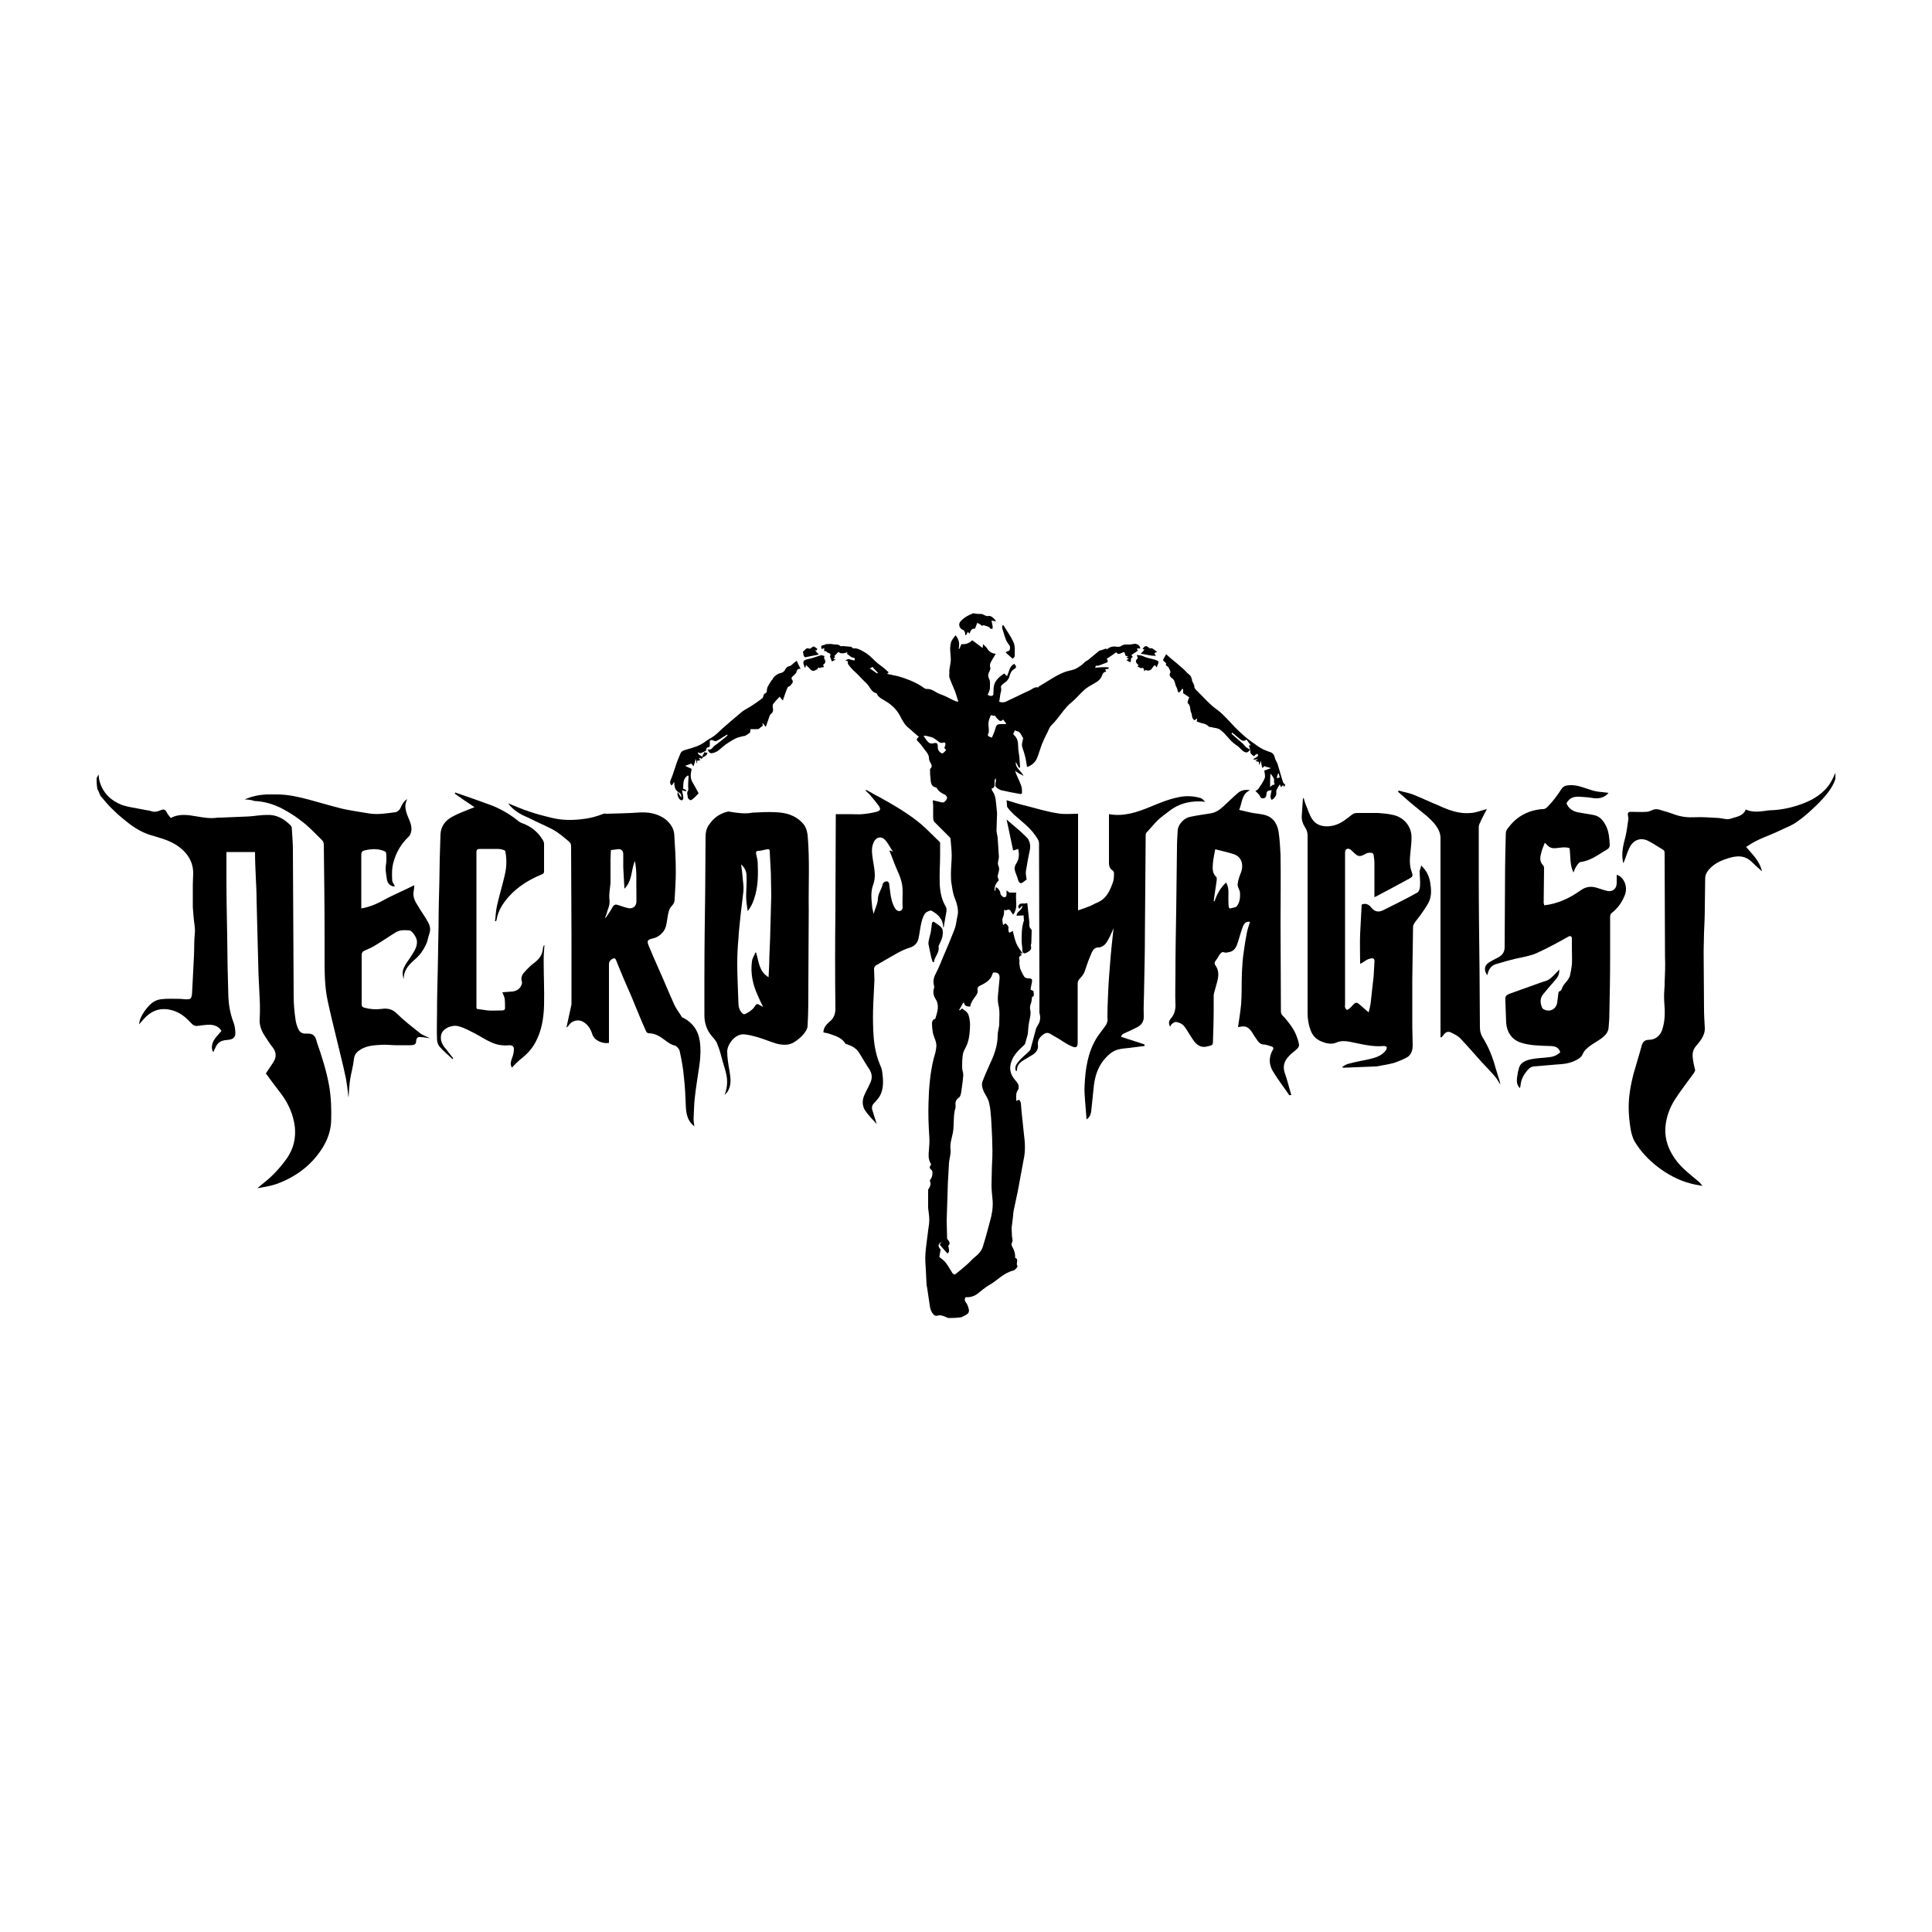
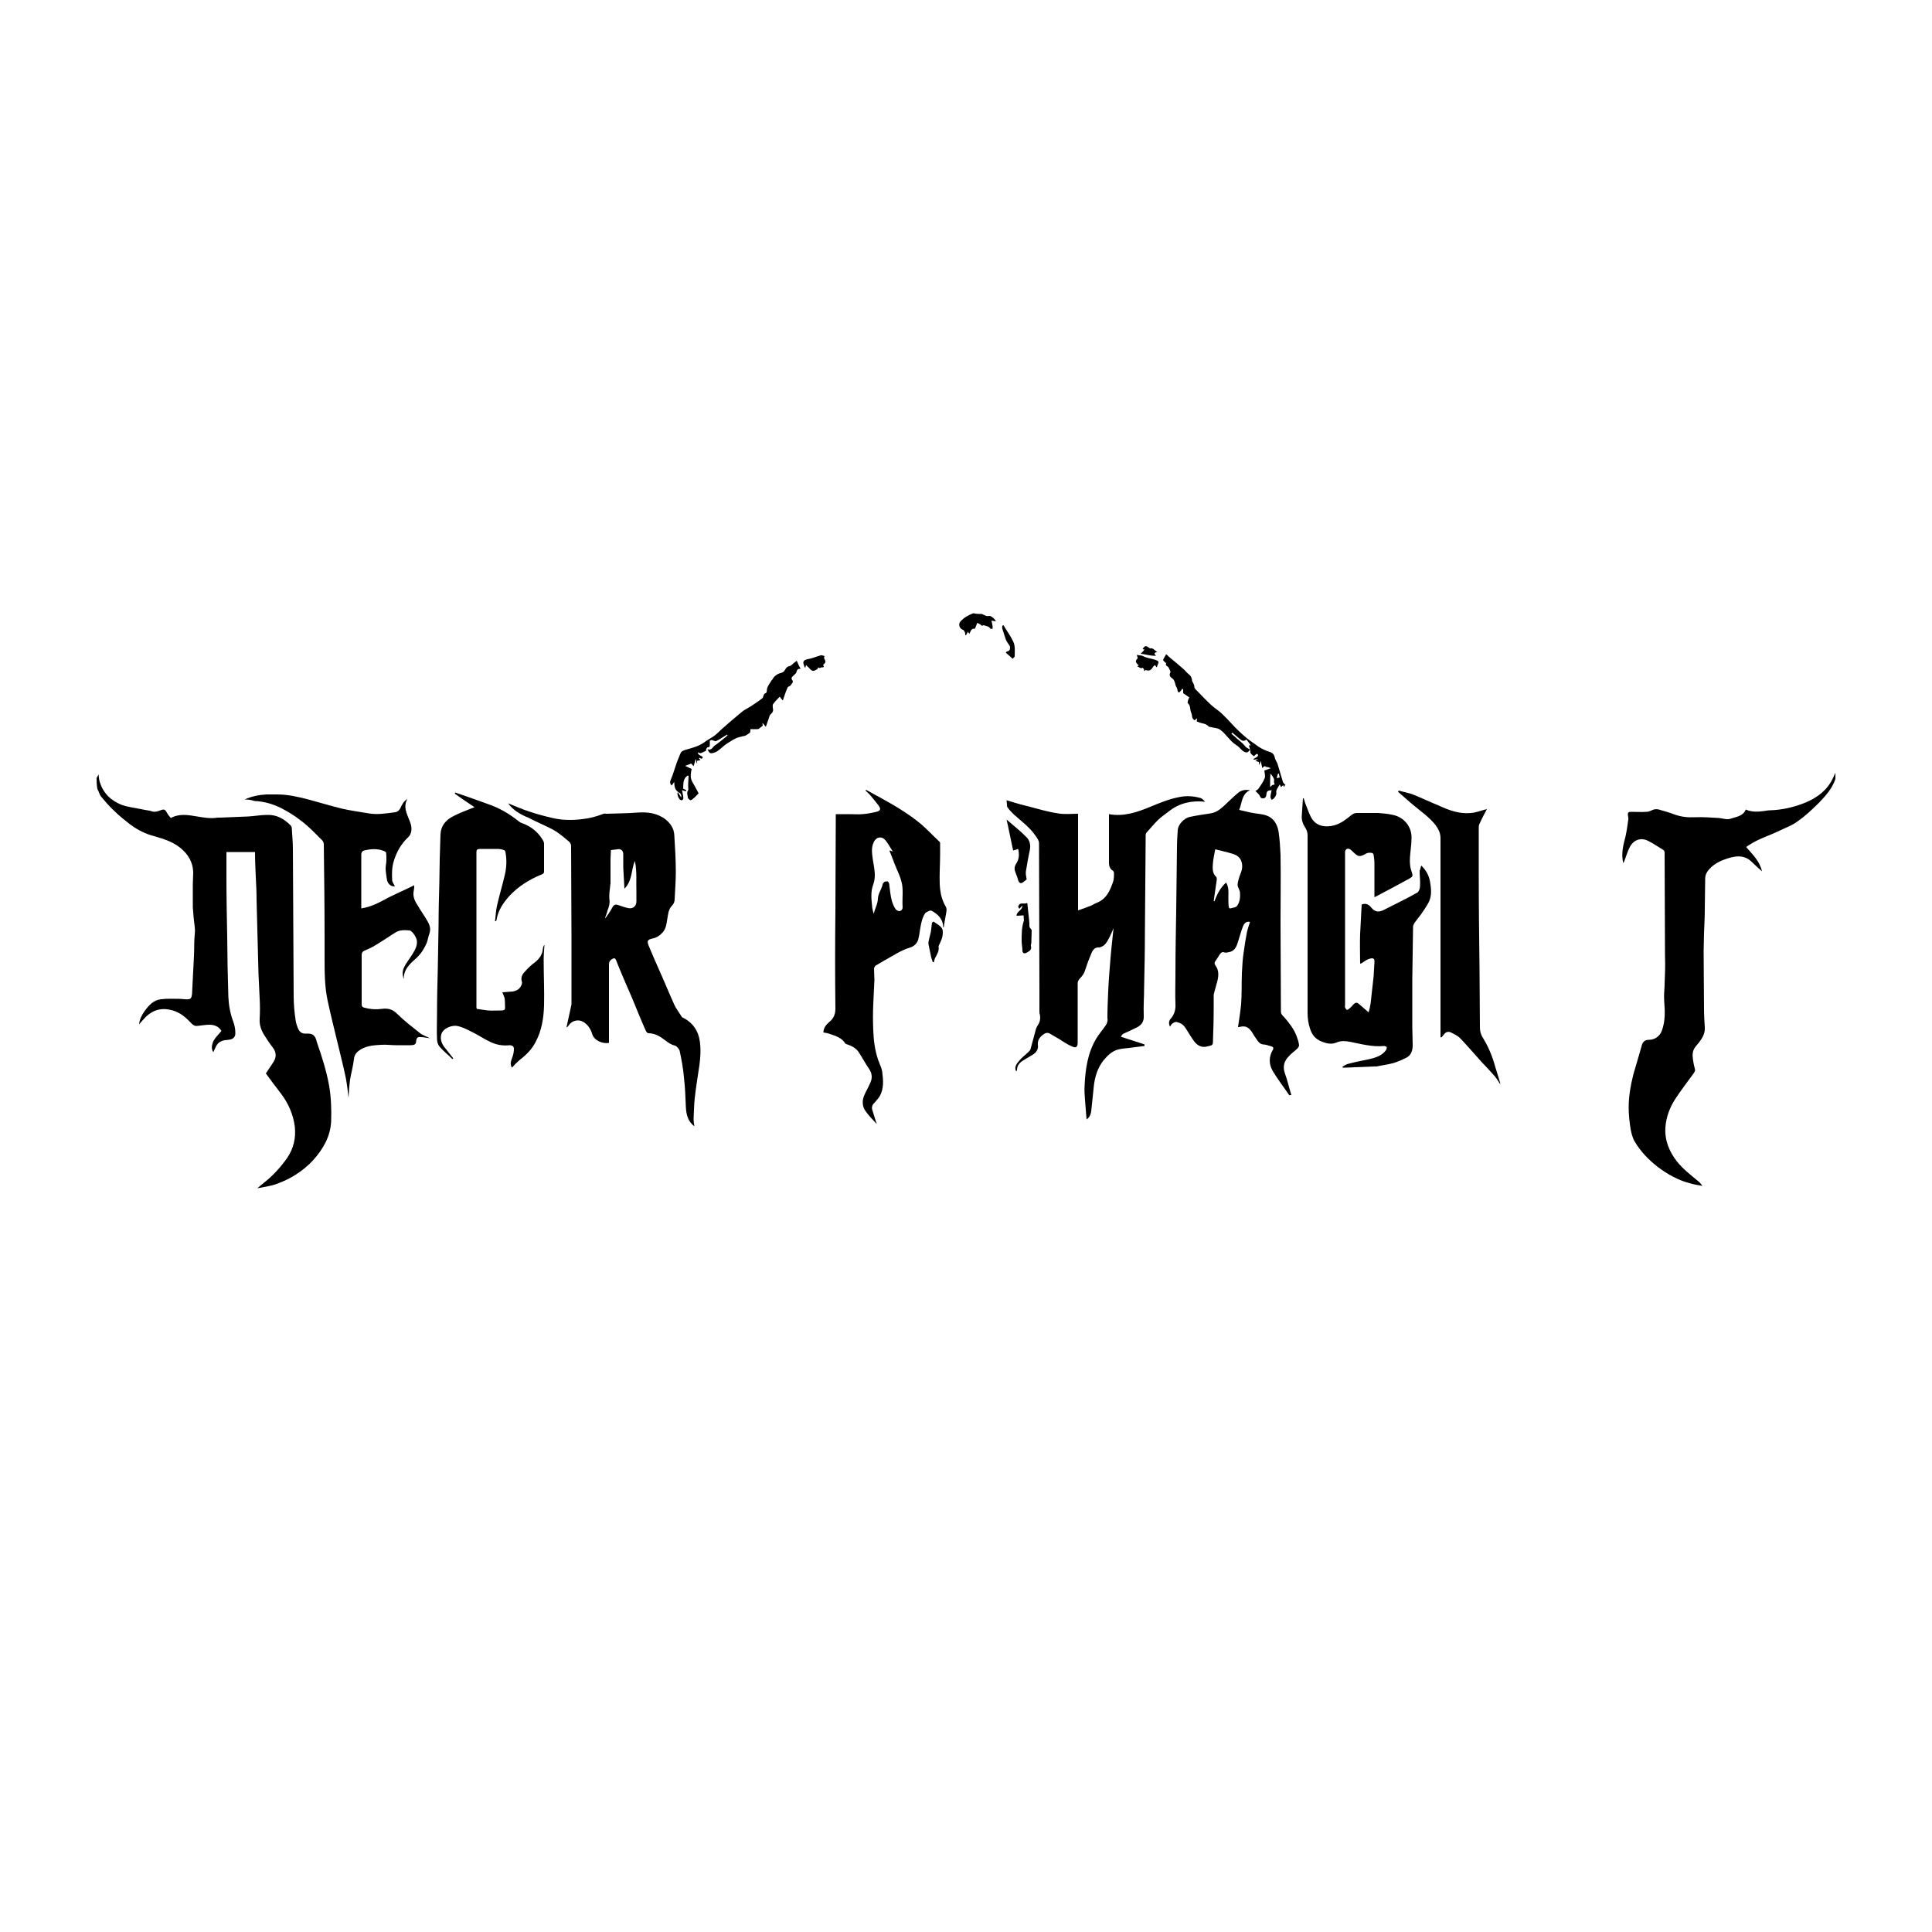
<svg xmlns="http://www.w3.org/2000/svg" version="1.1" id="Calque_1" x="0px" y="0px" viewBox="0 0 500 500" style="enable-background:new 0 0 500 500;" xml:space="preserve">
  <style type="text/css">
	.st0{fill:#FFFFFF;}
</style>
  <g>
-     <path d="M245.4,341.1c-0.7-0.3-1.3-0.6-2-0.7c-0.5-0.1-1.1,0.4-1.7-0.1c-0.7-0.7-1-1.6-1.1-2.6c-0.2-1.6-0.5-3.1-0.7-4.7   c0-0.1-0.1-0.2-0.1-0.4c-0.1-1.4-0.1-2.7-0.2-4.1c-0.1-1.3-0.2-2.7-0.1-4c0.1-1.7,0.4-3.5,0.6-5.2c0.1-1.2,0.4-2.4,0.4-3.6   c0-1-0.2-2.1-0.3-3.1c0-1.6,0-3.1,0-4.7c0-0.1,0.1-0.2,0.2-0.3c0.3-0.6,0.6-1.1,0.3-1.8c-0.1-0.2,0-0.5,0.2-0.7   c0.4-0.5,0.6-2,0.2-2.3c-0.6-0.4-0.6-0.8-0.2-1.3c0.1-0.1,0-0.4-0.1-0.5c-0.6-1.1-0.5-2.2-0.4-3.3c0.1-1.2,0.2-2.4,0.1-3.6   c-0.2-2.9-0.3-5.9-0.2-8.8c0.1-3.7,0.4-7.5,1.3-11.2c0.3-1,0.6-2,0.7-3c0.2-1.3-0.5-2.4-0.8-3.5c-0.2-0.9-0.3-1.9-0.3-2.8   c0-0.4,0.2-1,0.8-1.1c0.1,0,0.1-0.2,0.1-0.2c0.5-1.7,1.1-3.3,0-5c-0.5-0.8-0.7-1.7-0.4-2.7c0.1-0.2,0.1-0.5,0-0.8   c-0.3-1.2,0-2.2,0.6-3.3c0.7-1.3,1.2-2.7,1.8-4.1c1-2.3,2-4.7,2.9-7c0.4-1,0.5-2.1,0.7-3.1c0.1-0.3,0.1-0.7,0.2-1   c0.1-1.3-0.2-2.5-0.7-3.8c-0.5-1.1-0.7-2.4-0.9-3.7c-0.2-0.9-0.2-1.9-0.2-2.9c0-1.6,0.2-3.2,0.2-4.7c0-1.4-0.2-2.9-0.3-4.3   c0-0.1-0.1-0.3-0.2-0.4c-1.3-1.3-2.7-2.7-4-4c-0.2-0.3-0.3-0.7-0.3-1.1c0-1.1,0-2.1,0-3.2c0-0.3-0.1-0.7-0.1-1.3   c0.7,0.2,1.4,0.3,2.1,0.5c0.6,0.2,1,0,1.4-0.6c0.4-0.6,0.1-1-0.3-1.3c-0.9-0.4-1.7-0.9-2.2-1.8c0-0.1-0.1-0.1-0.2-0.1   c-1.4-0.3-1.3-1.5-1.4-2.6c-0.1-0.6-0.1-1.2-0.1-1.9c0-0.1,0-0.2,0-0.3c0.7-0.6,0.4-1.1,0-1.8c-0.2-0.3-0.3-0.8-0.3-1.2   c-0.1-1-0.9-1.6-1.4-2.4c-0.4-0.6-0.9-1.2-1.4-1.7c-0.6-0.5-0.3-0.8,0.2-1.2c-1-0.9-2.1-1.8-3.1-2.7c-0.6-0.6-1-1.3-1.4-2   c-0.9-2-2.3-3.5-4.2-4.6c-0.8-0.5-1.8-0.9-2.2-1.9c0,0-0.1-0.1-0.1-0.1c-1.4-0.3-1.7-1.8-2.6-2.6c-1-0.9-1.9-2-2.9-2.9   c-0.7-0.6-1.3-1.3-1.8-2c-0.1-0.2-0.1-0.4-0.1-0.8c-0.1,0-0.3-0.1-0.6-0.1c0.8-0.9,1.6,0,2.4-0.1c-0.1-0.2,0.3-0.6-0.4-0.7   c-0.5,0-1-0.6-1.6-1c0,0,0.1-0.2,0.1-0.4c-0.9,0.3-1.7,0.5-2.3-0.1c-0.4,0.4-0.8,0.8-1.1,1.1c0,0,0.2,0.1,0.2,0.3   c0,0.1-0.3,0.2-0.4,0.4c0.1,0.1,0.3,0.1,0.6,0.2c-0.4,0.2-0.7,0.3-1,0.5c-0.1-0.3-0.3-0.7-0.5-1.3c0-0.1,0.2-0.4,0.1-0.6   c-0.1-0.2-0.4-0.3-0.7-0.4c-0.2-0.1-0.3-0.3-0.5-0.4c-0.1,0-0.2,0-0.4,0c0-0.2,0-0.5,0-0.8c-0.2,0.1-0.4,0.2-0.6,0.3   c-0.7-1.3,0.8-0.9,1-1.3c0.6,0,1.2-0.1,1.7,0c0.7,0.2,1.5-0.1,2.1,0.5c0.1,0.1,0.5,0,0.7,0c0.7,0.1,1.4,0.1,2.2,0.2   c0.2,0.5,0.6,0.4,1.1,0.4c0.7,0.1,1.4,0.5,2.1,0.9c1.1,0.6,1.9,1.4,2.8,2.3c0.8,0.8,1.8,1.4,2.6,2.1c0.3,0.3,0.7,0.6,1,0.9   c-0.1,0.1-0.2,0.2-0.4,0.4c1,0.2,1.9,0.4,2.8,0.6c2.1,0.6,4.2,1.4,6.1,2.6c0.4,0.3,0.9,0.7,1.3,0.7c1.4-0.1,2.3,0.9,3.4,1.3   c1.2,0.4,2.3,1,3.5,1.6c0.4,0.2,0.7,0.3,1.1,0.4c0.1,0,0.2-0.1,0.2-0.1c-0.3-0.8-0.5-1.7-0.8-2.5c-0.5-1.2-1.1-2.5-1.5-3.7   c-0.1-0.3,0-0.8,0-1.2c-0.1-0.9,0.2-1.7,0.3-2.6c0.2-1.2-0.1-2.4-0.1-3.6c0-0.6,0.1-1.3,0.3-1.9c0.3-0.6,0.7-1.1,1.1-1.6   c0.9,1.1,1.1,2.2,0.8,3.5c0.1,0,0.2,0,0.2,0c0.2-0.4,0.3-0.8,0.5-1.2c1.1,0.1,2-0.2,2.8-1c0.9,0.6,1.7,1.3,2.7,2   c0-0.3,0.1-0.5,0.1-1c0.4,0.4,0.8,0.7,1,1c0.5,0.9,1.2,1.4,2.3,1.5c-0.3,0.5-0.6,1-0.9,1.5c-0.4,0.7-0.8,1.3-0.5,2.1   c0.1,0.2-0.1,0.6-0.2,0.9c-0.4,0.7-0.5,1.3-0.1,2c0.3,0.6,0.2,1.4,0.2,2c0,0.3,0,0.6-0.1,0.9c-0.1,0.4-0.3,0.8-0.5,1.2   c0.2,0.1,0.4,0.3,0.7,0.3c0.4,0,0.8,0,0.8-0.6c0-0.8,0-1.6,0.2-2.3c0.4-1.3,1.5-2.2,2.6-2.9c0.2,0.2,0.4,0.4,0.7,0.7   c0.6-1.2,0.6-2.6,1.9-3.2c0.4,0.5,0.8,0.9-0.1,1.4c-0.7,0.4-1,1.2-1.2,2c-0.1,0.4-0.4,0.7-0.6,1c-0.3,0.3-0.7,0.5-1,0.8   c-0.4,0.3-0.7,0.6-0.5,1.2c0.1,0.4-0.1,0.9-0.2,1.4c-0.1,0.7-0.2,1.3-0.3,2c1,0.4,1.8,0,2.5-0.4c1.8-0.8,3.5-1.7,5.3-2.5   c0.7-0.3,1.3-1,2.2-0.8c0.1,0,0.2-0.1,0.2-0.2c1.2-0.7,2.4-1.5,3.6-2.2c1-0.6,2.1-1.2,3.2-1.6c0.8-0.3,1.7-0.4,2.5-0.7   c0.6-0.2,1.2-0.7,1.7-1c0.4-0.3,0.7-0.6,1-0.9c0.2-0.2,0.5-0.3,0.8-0.5c1-0.8,1.9-1.6,2.9-2.4c0.2-0.1,0.5-0.1,0.7-0.2   c0.3-0.1,0.7-0.2,1.1-0.4c0,0,0,0.2,0.1,0.3c0.9-0.8,1.8-0.9,2.8-0.7c0.3,0,0.7,0,0.9-0.2c0.7-0.5,1.5-0.4,2.3-0.4   c0.7,0,1.3-0.4,2,0c0.2,0.1,0.5,0.3,0.6,0.6c0.2,0.4,0.1,0.5-0.4,0.4c-0.1,0-0.3,0.1-0.4,0.1c0.1,0.2,0.2,0.3,0.3,0.5   c-0.2,0.1-0.4,0.2-0.6,0.4c0,0,0,0,0,0c-0.4,0.2-0.7,0.5-1.1,0.7c0.1,0.2,0.3,0.4,0.4,0.6c-0.8,0-0.3,1-0.7,1.3   c-0.4-0.2-0.7-0.4-1-0.6c0.2-0.1,0.4-0.2,0.6-0.2c0-0.3-1.1-0.4,0-0.8c-0.4,0-0.6,0-0.8-0.1c-0.1-0.3-0.2-0.6-0.3-0.9   c-0.7-0.1-1.5,1-2.1,0c-0.8,0.6-1.6,1.1-2.5,1.7c0.1,0.1,0.2,0.3,0.3,0.5c0,0.1-0.1,0.3-0.1,0.4c-0.7,0.3-1.4,0.5-2.1,0.8   c-0.3,0.1-0.5,0.1-0.9,0.1c0,0.1-0.1,0.3-0.2,0.5c1.2-0.1,2.3-0.2,3.5-0.1c0,0.1,0,0.2,0,0.4c-0.3,0-0.5,0.1-0.9,0.1   c0.1,0.2,0.2,0.4,0.3,0.6c-0.6,0.1-0.9,0.4-1.1,1c-0.1,0.5-0.6,1.1-1.1,1.5c-1,0.7-2.2,1.2-3.2,2c-1.2,1-2.2,2.3-3.4,3.3   c-2.2,1.7-3.4,4.2-5.4,6.1c-0.6,0.6-0.8,1.5-1.2,2.2c-0.5,0.9-0.9,1.9-1.3,2.8c-0.4,1.1-0.7,2.2-1.1,3.2c-0.4,1.2-1.4,2.2-2.7,2.6   c-0.2-1.1-0.3-2.1-0.6-3.1c-0.2-0.8-0.5-1.5-0.7-2.3c-0.1-0.5,0.1-1.1,0.2-1.6c0-0.2,0.1-0.4,0.1-0.5c-0.5-0.6-0.6-1.6-1.7-1.8   c-0.2,0-0.3-0.2-0.4-0.2c-0.1,0.2-0.3,0.5-0.4,0.7c-0.1,0.2,0,0.5,0.1,0.5c0.9,0.8,1.1,1.8,1.1,3c0,0.9,0.2,1.7,0.3,2.6   c0.1,0.9,0.1,1.8,0.2,2.7c0,0.1-0.1,0.2-0.1,0.2c-0.1,0-0.3-0.1-0.3-0.2c-0.2-0.4-0.5-0.9-0.7-1.3c-0.2,1.6,1.4,2.3,2,3.6   c-0.8-0.4-1.5-0.8-2.2-1.3c0.2,0.5,0.3,0.9,0.5,1.3c0.4,0.9,0.8,1.7,1.1,2.6c0.2,0.6,0.2,1.2,0.2,1.9c0,0-0.3,0.2-0.4,0.2   c-1.7-0.3-3.3-0.6-5-1c-0.4-0.1-0.9-0.4-1.2-0.7c-0.5-0.4-0.3-0.9-0.2-1.5c0.1-0.3,0-0.5,0-0.9c-0.8,0.8,0.4,2.3-1.1,2.7   c0.1,0.2,0.1,0.5,0.3,0.7c0.9,1.3,0.8,2.8,1,4.2c0.1,0.9,0.2,1.8,0.1,2.6c0,1.1-0.1,2.2-0.1,3.2c0,0.7,0.2,1.3,0.3,2   c0,0,0,0.1,0,0.1c0.1,1.5,0.2,3.1,0.3,4.6c0.1,0.9-0.5,1.7-0.1,2.6c0.4,0.8,0,1.7-0.2,2.5c-0.1,0.4,0.2,0.8,0.3,1.2   c-0.7,0.7-1.2,1.6-1.1,2.7c0.1,0,0.2,0,0.2,0c0-0.3,0.1-0.6,0.1-0.9c0.5,0.1,1.2,1,1.2,1.6c0,0.4,0.7,1.1,1.1,1   c0.5-0.1,0.5-0.5,0.5-1c0-0.2,0-0.4,0-0.8c0.2,0.2,0.3,0.3,0.5,0.4c0.1,0.1,0.2,0.2,0.2,0.2c0.6,0,1.1,0,1.8,0   c-0.3,1.9,0.6,3.9-0.8,5.7c-0.2-0.3-0.4-0.5-0.5-0.7c-0.3-0.6-0.6-0.8-1.3-0.4c-0.1,0.1-0.3-0.1-0.5-0.2c0,0.4-0.1,0.8-0.1,1.3   c0,0,0,0,0,0c-0.1,0.4-0.3,0.8-0.4,1.3c0,0.4,0.1,0.9,0.2,1.4c0.2-0.1,0.4-0.3,0.5-0.4c0.4,0,1,0.8,0.9,1.2c-0.1,0.2,0,0.5,0,0.7   c0,0.2,0.2,0.4,0.2,0.5c0.3-0.1,0.6-0.3,0.9-0.5c0.3,1.1,0.5,2.2,0.9,3.2c0.4,1,1.1,1.8,1.7,2.7c-0.1,0-0.4-0.1-0.7-0.2   c0.2,0.2,0.3,0.4,0.4,0.6c-0.5,0.2-0.8,0.5-0.6,1.1c0.1,0.3,0,0.7,0,1c0.1,0.5,0.1,1.1,0.3,1.6c0.3,0.7,0.6,1.3,1,1.9   c0.2,0.3,0.8,0.4,1.1,0.4c0.5,0,0.9,0.1,0.9,0.5c0,0.7-0.3,1.5-0.4,2.4c0.1,0.1,0.4,0.2,0.8,0.4c-0.1,0.5,0.4,1.3-0.4,1.5   c-0.1,0.6-0.1,1.2-0.3,1.7c-0.2,0.5-0.3,1-0.2,1.5c0.3,1.2-0.1,2.3-0.3,3.5c-0.2,1-0.2,2-0.3,2.9c-0.2,0.8-0.5,1.7-0.7,2.5   c-0.1,0.2-0.2,0.3-0.3,0.4c-1.3,1.2-2.6,2.4-3.2,4.1c-0.7,1.8-0.4,3.4,0.9,4.9c0.5,0.6,1.1,1.2,0.9,2.1c0,0.1,0,0.3-0.1,0.4   c-0.7,0.9-0.5,1.9-0.5,2.9c0.3-0.1,0.5-0.2,0.8-0.3c0.1,0.3,0.4,0.6,0.4,0.9c0.1,0.8,0.1,1.6,0.2,2.4c0.2,1.9,0.4,3.8,0.6,5.7   c0.3,2.2,0.4,4.4-0.1,6.6c-0.5,2.7-1,5.4-1.5,8.1c-0.3,1.6-0.7,3.1-1,4.7c-0.1,0.5-0.2,1-0.2,1.6c-0.1,1.1-0.3,2.1-0.4,3.2   c0,0.7,0.1,1.5,0.1,2.2c0.1,0.6,0.3,1.2-0.1,1.8c-0.1,0.2,0,0.5,0.1,0.7c0.5,0.9,0.9,1.9,0.8,2.9c0,0,0,0.1,0,0.1   c1.1,0.4,0.1,1.5,0.6,2.1c0.1,0.1,0,0.3-0.1,0.4c-0.3,0.3-0.5,0.7-0.9,0.8c-2.6,0.6-4.3,2.7-6.5,3.9c-1,0.6-1.9,1.4-2.8,2.1   c-0.9,0.7-2,1-3.1,0.9c-0.3,0.5-0.3,0.9,0.1,1.4c0.3,0.4,0.5,0.9,0.6,1.3c0.4,1.1,0.1,1.6-1,2.1c-0.3,0.1-0.5,0.3-0.8,0.4   C247.4,341.1,246.4,341.1,245.4,341.1z M243.2,322.1c0.1-0.2,0.3-0.4,0.5-0.7c-0.9,0.5-1,1-0.5,1.7c0.1,0.1,0.3,0.3,0.2,0.4   c-0.1,0.6-0.2,1.2-0.3,1.8c0.6,0.5,1.2,0.9,1.6,1.4c0.7,0.9,1.2,1.9,1.8,2.8c0.1,0.2,0.6,0.4,0.7,0.3c1-0.8,2-1.6,2.9-2.4   c0.7-0.6,1.4-1.4,2.1-2c0.9-0.7,1.7-1.5,2.1-2.6c0.7-2.2,1.3-4.4,1.9-6.7c0.5-1.7,0.8-3.5,0.7-5.3c-0.1-1.3-0.3-2.7-0.3-4   c0-1.6,0.1-3.1,0.1-4.7c0.1-1.9,0.2-3.9,0.1-5.8c0-2.3-0.2-4.6-0.3-6.9c-0.1-1.3-0.2-2.6-0.5-3.9c-0.2-1-0.8-1.9-1.3-2.8   c-0.4-0.9-0.8-1.9-0.4-2.9c0.6-1.6,1.3-3.1,2-4.7c1.1-2.3,1.9-4.7,1.9-7.2c0-1,0.4-2,0.4-3c0-1.6,0.2-3.2-0.2-4.8   c-0.2-0.9-0.2-1.9-0.1-2.8c0.1-1.4,0.3-2.8,0.4-4.2c0-1.2-0.5-1.5-1.7-1.4c-0.2,0.4-0.3,0.8-0.5,1.2c-0.7,1.1-1.8,1.7-2.9,2.2   c-0.4,0.2-0.7,0.5-0.6,1c0.2,1.1-0.6,1.7-1.1,2.5c-0.2,0.3-0.4,0.7-0.6,1.1c-0.1,0.3-0.2,0.6-0.2,0.8c-0.8,0-1.5-0.1-1.6-1   c-0.1,0-0.2,0-0.2,0c-0.4,0.6-0.7,1.3-1.1,1.9c0.1,0,0.1,0.1,0.2,0.1c0.2-0.2,0.4-0.4,0.6-0.5c0.5,0.4,1.1,0.7,1.4,1.2   c0.4,0.6,0.5,1.4,0.6,2.2c0.1,0.7,0,1.4,0,2.1c-0.1,1.5-0.3,3-1,4.4c-0.3,0.6-0.7,1.3-0.8,1.9c-0.2,1.2-0.2,2.4-0.2,3.5   c0,0.6,0.3,1.3,0.3,1.9c-0.1,1.4-0.3,2.8-0.5,4.2c-0.1,0.6-0.2,1.4-0.7,1.7c-0.7,0.5-0.9,1.1-0.8,1.9c0,0.2,0,0.4,0,0.6   c-0.7,2.2-0.3,4.4-0.7,6.6c-0.3,1.4-0.8,2.8-0.6,4.4c0.1,1.1-0.3,2.2-0.4,3.3c-0.1,1.8-0.2,3.7-0.3,5.5c-0.1,3.2-0.2,6.3-0.3,9.5   c0,1.4,0.1,2.8,0.1,4.3c0,0.2,0,0.4,0.1,0.5c0.4,0.5,0.9,1.1,0.2,1.7c0,0,0.1,0.3,0.1,0.4c0.1,0.6,0.3,1.2-0.3,1.6   C244.7,323.8,243.9,323,243.2,322.1z M256.7,190.9c0.3-0.8,0.7-1.5,0.9-2.3c0.2-0.9,0.4-1.2,1.4-1.2c0.4,0,0.9,0,1.3,0   c0-0.1,0-0.2,0.1-0.2c-0.3-0.3-0.5-0.6-0.8-1c-0.6,0.7-1,0.3-1.4-0.1c-0.3-0.3-0.6-0.7-0.8-1c0,0.1-0.1,0.1-0.1,0.2   c-0.3-0.1-0.6-0.2-0.9-0.2c-0.6,1.6-0.7,1.8-0.5,3.6c0,0.2,0,0.5,0,0.8C255.5,190.4,255.5,190.5,256.7,190.9z M244.9,194   c-0.6-0.2-0.5-0.6-0.3-1c0.2-0.6,0-1-0.5-0.8c-0.7,0.2-1-0.1-1.5-0.5c-0.4-0.3-0.8-0.6-1.2-0.8c-0.6-0.2-1.3-0.4-1.9-0.5   c-0.3,0-0.6,0.1-0.9,0.1c0.1-0.1,0.2-0.1,0.3-0.2c0.4,0.5,0.7,1.1,1.1,1.5c0.3,0.4,0.7,0.7,1.4,0.6c1.1-0.3,1.3-0.1,1.3,1   c0,0.8,0.5,1.4,1.2,1.6C244.2,194.8,244.6,194.5,244.9,194z M225.1,173c0.7,0.4,1.3,0.9,1.9,1.3c0.1-0.1,0.1-0.1,0.2-0.2   c-0.5-0.5-1-1-1.4-1.5C225.5,172.8,225.3,172.9,225.1,173z" />
    <path d="M25,201.4c0.1-0.3,0.3-0.5,0.5-1c0.1,0.7,0.1,1.3,0.3,1.9c0.9,3,2.9,4.9,5.7,6c1.7,0.6,3.6,0.8,5.5,1.2   c0.8,0.2,1.6,0.2,2.4,0.5c0.7,0.2,1.3,0,1.9-0.2c1.2-0.5,1.4-0.4,2,0.7c0.2,0.4,0.6,0.8,0.9,1.2c2.2-1.2,4.5-0.8,6.8-0.4   c1.8,0.3,3.5,0.6,5.3,0.3c0.2,0,0.5,0,0.7,0c2.4-0.1,4.8-0.2,7.3-0.3c1.6-0.1,3.2-0.4,4.8-0.4c2.5-0.1,4.4,1,6.1,2.7   c0.1,0.1,0.2,0.3,0.3,0.5c0.1,1.9,0.3,3.8,0.3,5.7c0.1,12.7,0.1,25.3,0.2,38c0,2.1,0.2,4.2,0.5,6.2c0.1,0.8,0.4,1.7,0.8,2.5   c0.3,0.6,0.9,1,1.7,1c0.9,0,1.8-0.1,2.4,0.7c0.3,0.4,0.5,1,0.6,1.5c1.3,3.7,2.5,7.5,3.2,11.4c0.5,3,0.6,6.1,0.5,9.1   c-0.2,4-2.1,7.2-4.7,10.1c-2.6,2.8-5.8,4.8-9.4,6.1c-1.4,0.5-2.8,0.7-4.3,1c-0.2,0-0.4,0.1-0.7,0.1c0.6-0.5,1.2-1,1.7-1.4   c2.3-1.8,4.3-4,6-6.4c1.7-2.5,2.3-5.2,2-8.1c-0.4-3.2-1.7-6.1-3.6-8.6c-1.3-1.7-2.6-3.4-3.9-5.2c0.6-0.9,1.3-1.9,2-3   c0.8-1.3,0.7-2.5-0.2-3.7c-0.8-1-1.5-2.1-2.2-3.2c-0.8-1.3-1.3-2.6-1.2-4.2c0.1-1.8,0.1-3.6,0-5.3c-0.1-2.1-0.2-4.2-0.3-6.3   c-0.1-3.8-0.2-7.7-0.3-11.5c-0.1-2.6-0.1-5.2-0.2-7.8c0-1.9-0.1-3.8-0.2-5.8c-0.1-2.2-0.2-4.3-0.2-6.5c-2.4,0-4.9,0-7.4,0   c0,0.2,0,0.5,0,0.7c0,1.9,0,3.9,0,5.8c0,5.1,0.1,10.2,0.2,15.3c0,2.6,0.1,5.3,0.1,7.9c0.1,2.6,0.1,5.2,0.2,7.8   c0.1,2.2,0.5,4.4,1.3,6.5c0.3,0.8,0.5,1.8,0.5,2.7c0.1,1.2-0.6,1.8-1.8,1.9c-1.3,0.1-2.5,0.3-3.2,1.7c-0.2,0.5-0.5,1-0.7,1.5   c-0.5-0.7-0.5-1.8,0.1-3c0.5-0.9,1.3-1.6,2-2.5c-0.6-1.1-1.8-1.6-3.1-1.6c-1,0-2.1,0.2-3.1,0.3c-0.6,0.1-1.2-0.2-1.6-0.7   c-1.4-1.5-2.8-2.7-4.8-3.3c-2.7-0.8-5-0.2-6.9,1.6c-0.6,0.6-1.2,1.3-1.8,2c0.1-1.3,0.7-2.4,1.4-3.4c1.1-1.5,2.3-2.9,4.3-3.1   c1.6-0.2,3.1-0.1,4.7-0.1c0.8,0,1.6,0.2,2.4,0.1c0.8-0.1,0.8-0.8,0.9-1.4c0.2-3.3,0.3-6.5,0.5-9.8c0.1-1.9,0-3.8,0.2-5.6   c0.2-1.6-0.2-3-0.3-4.5c-0.1-0.8-0.1-1.7-0.2-2.5c0-2,0-4,0-6c0-0.9,0.1-1.9,0.1-2.8c0-2.8-1.3-5-3.5-6.7c-2.3-1.8-5-2.4-7.6-3.2   c-1.9-0.6-3.7-1.6-5.3-2.8c-1.4-1.1-2.8-2.2-4.1-3.5c-1.2-1.1-2.3-2.4-3.3-3.6c-0.5-0.6-0.6-1.4-1-2C25,203,25,202.2,25,201.4z" />
    <path d="M475,201.6c-0.8,2.4-2.4,4.2-4.1,6c-1.8,1.8-3.6,3.5-5.6,4.9c-1.4,1.1-3.2,1.7-4.8,2.5c-2.7,1.3-5.5,2.1-8,3.8   c-0.2,0.1-0.4,0.3-0.6,0.4c1.6,1.9,3.5,3.6,4.1,6.3c-1-0.9-1.8-1.6-2.6-2.4c-1.6-1.6-3.4-1.7-5.4-1.2c-2.2,0.6-4.2,1.4-5.7,3.1   c-0.6,0.7-1,1.4-1,2.4c0,2.5-0.1,5.1-0.1,7.6c0,2.1-0.1,4.3-0.2,6.4c0,1.6-0.1,3.2-0.1,4.8c0,5,0.1,9.9,0.1,14.9   c0,1.6,0.1,3.2,0.2,4.8c0.1,1.5-0.6,2.7-1.5,3.9c-0.5,0.6-1,1.1-1.3,1.7c-0.6,1.2-0.3,2.5-0.1,3.7c0.1,0.6,0.3,1.2,0.4,1.7   c0,0.3-0.2,0.6-0.4,0.9c-1.6,2.2-3.3,4.4-4.8,6.7c-1.4,2.2-2.3,4.6-2.5,7.3c-0.2,3.4,1,6.2,3,8.8c1.6,2,3.6,3.5,5.5,5.1   c0.4,0.3,0.7,0.7,1.1,1.2c-1-0.2-2-0.3-3-0.6c-3.2-0.8-6.1-2.4-8.7-4.4c-2.3-1.8-4.3-3.9-5.8-6.4c-0.6-1-0.9-2.2-1.1-3.3   c-0.3-1.9-0.5-3.7-0.5-5.6c0-2.9,0.5-5.7,1.2-8.5c0.7-2.5,1.5-5,2.2-7.6c0.3-1,0.9-1.4,1.9-1.4c1.5,0,2.8-1,3.3-2.4   c0.9-2.5,0.8-5,0.6-7.5c-0.1-1.4,0-2.8,0.1-4.2c0-0.1,0-0.2,0-0.4c0.1-2.4,0.2-4.8,0.1-7.1c0-8.9-0.1-17.9-0.1-26.8   c0-0.5-0.2-0.7-0.6-0.9c-1.2-0.7-2.3-1.5-3.5-2.1c-2-1.1-4-0.4-5,1.7c-0.6,1.2-0.9,2.4-1.4,3.6c0,0.1-0.1,0.2-0.2,0.4   c-0.6-2.5,0-4.7,0.6-7c0.3-1.4,0.5-2.8,0.7-4.3c0.1-0.4-0.1-0.8-0.1-1.2c-0.1-0.6,0.2-0.8,0.8-0.8c1.3,0,2.6,0.1,4,0   c0.7,0,1.3-0.4,1.9-0.6c0.4-0.1,0.9-0.1,1.3,0c1.4,0.4,2.8,0.8,4.1,1.3c1.7,0.6,3.4,0.8,5.2,0.7c2.1-0.1,4.2,0.1,6.3,0.2   c1,0.1,2.1,0.5,2.9,0.2c1.4-0.5,3.3-0.6,4-2.4c1.5,0.7,3.1,0.6,4.7,0.4c0.6-0.1,1.1-0.2,1.7-0.2c2.9-0.1,5.6-0.7,8.3-1.7   c2.9-1.1,5.5-2.7,7.2-5.4c0.5-0.8,0.9-1.7,1.3-2.6C475,200.6,475,201.1,475,201.6z" />
    <path d="M254.1,158.9c0.6,0.2,1.1,0.7,1.9,0.5c0.5-0.1,1.7,1,1.7,1.4c0,0,0,0-0.1,0c-0.3-0.1-0.6-0.1-1-0.2c0.1,0.3,0.1,0.6,0.2,1   c0.1,0.3,0.1,0.7,0.1,1.1c-0.1,0-0.5,0.1-0.6,0c-0.3-0.6-0.9-0.6-1.4-0.8c-0.1,0-0.3-0.1-0.4-0.1c-0.4,0.3-0.6,0-0.8-0.2   c-0.3-0.2-0.6-0.3-0.8-0.4c-0.2,0.5-0.3,0.9-0.5,1.3c0,0.1-0.1,0.2-0.1,0.2c-1-0.1-1.1,0.7-1.4,1.3c-0.2-0.2-0.3-0.3-0.4-0.5   c-0.2,0.3-0.3,0.6-0.5,0.9c-0.1,0-0.2-0.1-0.2-0.1c0-0.2,0-0.5-0.1-0.7c-0.1-0.2-0.3-0.6-0.5-0.6c-0.9-0.3-1.3-1.5-0.6-2.2   c0.9-1,2-1.6,3.3-2.1C252.7,158.9,253.4,158.9,254.1,158.9z" />
    <path d="M131.5,207.9c1.8,0.7,3.5,1.5,5.4,2.1c2,0.7,4,1.2,6.1,1.7c2.5,0.6,5.1,0.6,7.6,0.3c2-0.2,3.8-0.7,5.6-1.4   c0.2-0.1,0.6,0,0.8,0c2.6-0.1,5.3-0.1,7.9-0.3c2.7-0.2,5.2,0.1,7.4,1.8c1.2,1,2.1,2.3,2.2,3.9c0.2,3.2,0.4,6.4,0.4,9.7   c0,2.3-0.2,4.7-0.3,7c0,0.6-0.2,1.2-0.7,1.7c-0.9,0.9-1,2.2-1.2,3.4c-0.2,1.2-0.3,2.5-1.2,3.5c-0.7,0.8-1.6,1.4-2.7,1.6   c-1.3,0.3-1.4,0.7-0.9,1.9c0.8,1.9,1.6,3.8,2.5,5.8c1.4,3.1,2.7,6.3,4.1,9.4c0.5,1.1,1.3,2.1,1.9,3.1c0.1,0.2,0.3,0.3,0.6,0.4   c2.4,1.3,3.7,3.3,4.1,5.9c0.3,2.1,0.2,4.2-0.1,6.3c-0.4,2.8-0.9,5.7-1.2,8.5c-0.2,1.8-0.2,3.6-0.3,5.3c0,0.7,0.1,1.3,0.2,2   c-1.7-1.3-2.1-3.1-2.2-5c-0.1-2.6-0.2-5.1-0.5-7.7c-0.2-2.3-0.6-4.5-1.1-6.8c-0.1-0.5-0.7-1.2-1.2-1.4c-1-0.2-1.8-0.8-2.6-1.4   c-1.3-1-2.6-1.8-4.3-1.8c-0.2,0-0.5-0.3-0.6-0.5c-1.3-2.9-2.5-5.9-3.7-8.8c-1.4-3.2-2.8-6.4-4.1-9.7c-0.2-0.4-0.4-0.5-0.8-0.3   c-0.6,0.3-1,0.7-1,1.5c0,6.5,0,13,0,19.5c0,0.3,0,0.6,0,0.8c-1.6,0.3-3.8-0.6-4.3-2.2c-0.4-1.3-1.1-2.5-2.3-3.2   c-1.2-0.8-2.9-0.4-3.7,0.7c-0.2,0.3-0.3,0.5-0.7,0.7c0.4-1.8,0.8-3.7,1.2-5.5c0.1-0.3,0.1-0.5,0.1-0.8c0-5.6,0-11.3,0-16.9   c0-7.9-0.1-15.8-0.1-23.7c0-0.8-0.5-1.2-0.9-1.5c-1.2-1-2.5-2.1-3.8-2.8c-2.1-1.1-4.3-2-6.4-3.1   C134.7,210.8,132.8,209.7,131.5,207.9z M156.6,237.5c0,0,0.1,0,0.1,0.1c0.6-0.9,1.3-1.8,1.8-2.8c0.4-0.7,0.8-0.8,1.4-0.6   c0.9,0.3,1.7,0.6,2.6,0.8c1.2,0.3,2.2-0.4,2.2-1.7c0-0.8,0-1.6,0-2.4c-0.1-2.7,0.2-5.3-0.4-8.1c-1,2.4-0.6,5.1-2.7,7.2   c-0.1-2-0.2-3.8-0.3-5.5c0-1.1,0-2.2,0-3.4c0-1-0.6-1.5-1.6-1.3c-0.5,0.1-1,0.1-1.6,0.2c0,0.7-0.1,1.6-0.1,2.4c0,2.1,0,4.2,0,6.2   c0,0.3-0.1,0.5-0.1,0.8c-0.1,1.1-0.3,2.1-0.2,3.2c0.2,1.1-0.1,2.1-0.5,3.1C157.1,236.3,156.8,236.9,156.6,237.5z" />
    <path d="M333.7,283.5c-1.4-2.1-3-4.1-4.3-6.3c-1-1.7-1.1-3.6,0-5.5c0.3-0.4,0.1-0.8-0.4-0.9c-0.7-0.2-1.4-0.5-2.1-0.5   c-0.8-0.1-1.2-0.6-1.6-1.2c-0.5-0.7-0.9-1.3-1.3-2c-1-1.4-1.7-1.7-3.4-1.3c-0.1,0-0.2,0-0.2,0c0.3-2,0.6-3.9,0.8-5.9   c0.2-2.7,0.1-5.4,0.2-8.1c0.1-1.9,0.2-3.8,0.5-5.6c0.2-1.6,0.5-3.3,0.8-4.9c0.2-0.9,0.5-1.8,0.8-2.7c-0.7-0.2-1.4,0.1-1.8,1.1   c-0.5,1.2-0.8,2.5-1.2,3.7c-0.4,1.3-0.8,2.7-2.4,3c-0.4,0.1-0.8,0.2-1.2,0.1c-0.7-0.3-1,0.2-1.3,0.6c-0.3,0.5-0.6,1-0.9,1.4   c-0.4,0.5-0.5,0.9-0.1,1.4c0.9,1.3,0.8,2.7,0.4,4.2c-0.3,1-0.5,1.9-0.8,2.9c-0.1,0.3-0.1,0.5-0.1,0.8c0,1.1,0,2.2,0,3.3   c0,2.9-0.1,5.8-0.2,8.7c0,0.9-0.8,0.8-1.4,1c-1.7,0.5-2.9-0.4-3.8-1.8c-0.7-1-1.3-2.1-2-3.1c-0.5-0.8-1.3-1.2-2.2-1.4   c-0.4-0.1-0.8,0.2-1.1,0.4c-0.2,0.1-0.4,0.5-0.6,0.8c-0.5-1-0.2-1.7,0.3-2.2c0.9-1.1,1.2-2.4,1.1-3.8c-0.1-2.4,0-4.8,0-7.2   c0-5.6,0.1-11.2,0.2-16.8c0.1-5.5,0.1-10.9,0.2-16.4c0-1.5,0.1-3,0.2-4.5c0.1-1.4,1.6-3.1,3.2-3.4c1.8-0.4,3.5-0.6,5.3-0.9   c1.3-0.2,2.3-0.9,3.3-1.8c1.3-1.2,2.5-2.4,3.8-3.5c0.8-0.7,1.9-0.9,3.1-0.7c-2.2,1-2,3.2-2.8,5.1c1,0.2,2,0.5,3,0.7   c1.4,0.3,2.9,0.3,4.2,0.8c1.8,0.7,2.7,2.3,3,4.2c0.3,2,0.4,3.9,0.5,5.9c0.1,5.8,0,11.7,0,17.5c0,7.7,0.1,15.4,0.1,23.1   c0,0.7,0.5,1.1,0.9,1.5c1.2,1.4,2.4,2.9,3.1,4.7c0.3,0.8,0.6,1.6,0.7,2.5c0,0.3-0.3,0.8-0.6,1c-0.6,0.6-1.4,1.1-2,1.8   c-1.2,1.2-1.7,2.6-1.1,4.4c0.7,1.9,1.1,3.8,1.7,5.7C333.8,283.4,333.7,283.4,333.7,283.5z M317.3,228.4c0.8,1.3,0.6,2.6,0.6,3.9   c0,0.8,0,1.6,0.1,2.4c0,0.2,0.3,0.5,0.4,0.4c0.6-0.2,1.4-0.2,1.7-0.6c0.8-1,0.9-2.4,0.8-3.6c-0.1-0.7-0.7-1.4-0.6-2.1   c0.1-1,0.5-2.1,0.9-3.1c0.7-2,0.1-4.1-2.1-4.7c-1.5-0.5-3.1-0.8-4.6-1.2c-0.2,1.2-0.5,2.4-0.6,3.6c-0.1,1.3-0.2,2.6,0.9,3.6   c0.1,0.1,0.1,0.5,0.1,0.7c-0.3,1.8-0.5,3.6-0.8,5.5c0.1,0,0.2,0,0.2,0.1C314.9,231.5,315.8,229.8,317.3,228.4z" />
    <path d="M279,210.6c0,8.4,0,16.6,0,25c1.2-0.4,2.3-0.8,3.3-1.2c0.5-0.2,0.9-0.5,1.4-0.7c2.7-1,3.6-3.3,4.4-5.6   c0.2-0.7,0.2-1.5,0.2-2.2c0-0.2-0.2-0.6-0.5-0.7c-0.6-0.5-0.8-1.1-0.8-1.8c0-4.2,0-8.4,0-12.7c3.8,0.7,7.3-0.5,10.7-1.9   c2.4-1,4.8-2,7.4-2.5c1.8-0.4,3.7-0.3,5.5,0.2c0.5,0.1,0.9,0.6,1.3,1c-3.4-0.4-6.6,0.3-9.3,2.4c-1,0.8-2.1,1.5-3,2.4   c-1,1-1.9,2.1-2.9,3.2c-0.1,0.1-0.1,0.3-0.2,0.4c0,0.1,0,0.2,0,0.3c-0.1,8.5-0.1,17-0.2,25.4c0,4.6-0.1,9.2-0.2,13.8   c0,2.5-0.2,5-0.1,7.5c0.1,1.6-0.7,2.5-2,3.1c-1,0.5-2.1,1-3.2,1.5c-0.3,0.1-0.5,0.4-0.7,0.8c2,0.7,4.1,1.3,6.1,2c0,0.1,0,0.2,0,0.4   c-1.1,0.1-2.1,0.3-3.2,0.4c-1.2,0.2-2.5,0.2-3.6,0.5c-1.6,0.4-2.8,1.6-3.8,2.8c-1.5,1.9-2.2,4.1-2.5,6.5c-0.2,1.9-0.4,3.9-0.6,5.8   c-0.1,1.1-0.2,2.3-1.3,3c-0.1-1.7-0.3-3.3-0.4-5c-0.1-1.3-0.2-2.6-0.1-3.9c0.2-4.2,0.8-8.3,3-12c0.7-1.2,1.7-2.3,2.5-3.5   c0.2-0.3,0.3-0.6,0.4-1c0.1-0.3,0-0.6,0-0.9c0-2.3,0.1-4.6,0.2-6.8c0.1-2.5,0.3-4.9,0.5-7.4c0.2-2.7,0.5-5.4,0.8-8.2   c0-0.3,0.1-0.5,0.1-0.8c-0.4,0.9-0.8,1.9-1.3,2.8c-0.5,0.9-1,1.8-2.1,2.1c0,0-0.1,0.1-0.1,0.1c-1.8-0.2-2.1,1.2-2.6,2.4   c-0.6,1.3-1,2.8-1.5,4.1c-0.3,0.6-0.7,1.1-1.2,1.6c-0.3,0.4-0.5,0.7-0.5,1.2c0,5.1,0,10.2,0,15.3c0,1.2-0.4,1.5-1.5,1   c-1.2-0.5-2.2-1.2-3.3-1.9c-0.8-0.5-1.6-0.9-2.4-1.4c-0.7-0.4-1.3-0.1-1.8,0.3c-0.8,0.6-1.4,1.4-1.3,2.6c0.2,1.1-0.4,2-1.4,2.6   c-0.8,0.5-1.7,1-2.5,1.5c-0.9,0.6-1.5,1.3-1.5,2.4c0,0.1-0.1,0.2-0.2,0.4c-0.6-1.1,0.1-2,0.7-2.7c0.7-0.9,1.7-1.6,2.5-2.4   c0.2-0.2,0.5-0.5,0.5-0.7c0.5-1.7,0.9-3.4,1.4-5.2c0.1-0.3,0.3-0.7,0.5-1c0.6-0.9,0.7-1.8,0.5-2.8c-0.1-0.2-0.1-0.5-0.1-0.7   c0-1.9,0-3.8,0-5.7c0-12.6-0.1-25.2-0.1-37.8c0-0.8-0.5-1.4-0.9-2c-1.5-2.2-3.7-3.8-5.6-5.5c-0.6-0.6-1.2-1.2-1.7-1.9   c-0.1-0.2-0.1-0.5-0.1-0.7c0-0.3-0.1-0.7-0.1-1.1c1.7,0.5,3.5,1.1,5.3,1.5c2.7,0.7,5.3,1.5,8,1.9   C275.5,210.8,277.2,210.6,279,210.6z" />
    <path d="M367.8,224c1.3,1.2,2,2.6,2.3,4.2c0.3,1.8,0.5,3.7-0.4,5.4c-0.6,1.1-1.3,2.1-2,3.1c-0.5,0.7-1.1,1.4-1.6,2.1   c-0.2,0.3-0.3,0.6-0.4,0.9c-0.1,4.6-0.1,9.1-0.2,13.7c0,4.1,0,8.2,0,12.3c0,1.6,0.1,3.2,0.1,4.8c0,1.2-0.3,2.4-1.4,3.1   c-1.1,0.6-2.3,1.1-3.5,1.5c-1.5,0.4-3,0.6-4.5,0.9c-0.1,0-0.2,0-0.3,0c-2.5,0.1-5,0.2-7.6,0.3c-0.2,0-0.5,0-0.8,0   c0-0.1-0.1-0.1-0.1-0.2c0.5-0.3,1-0.7,1.6-0.8c1.8-0.5,3.6-0.8,5.4-1.2c1.6-0.4,3.1-0.8,4.2-2.2c0.2-0.2,0.3-0.6,0.3-0.9   c0-0.1-0.5-0.3-0.7-0.3c-3,0.3-5.9-0.5-8.9-1.1c-1.1-0.2-2.3-0.3-3.4,0.2c-1.4,0.6-2.8,0.2-4-0.3c-1.4-0.6-2.3-1.6-2.8-3.1   c-0.5-1.4-0.7-2.8-0.7-4.3c0-15.3,0-30.6,0-45.9c0-0.7-0.2-1.4-0.6-2c-0.6-0.9-1-2-0.9-3.1c0.1-1.5,0.2-3,0.3-4.5   c0.1,0,0.1,0,0.2,0c0.1,0.4,0.3,0.9,0.4,1.3c0.6,1.4,1,2.9,1.8,4.1c1.2,1.8,3.4,2.2,5.7,1.6c1.8-0.5,3.1-1.6,4.5-2.7   c0.5-0.4,0.9-0.5,1.5-0.5c1.8,0,3.6,0,5.4,0c1.3,0.1,2.5,0.2,3.8,0.5c2.9,0.6,4.9,3.1,4.8,6c0,1.7-0.3,3.3-0.4,5   c-0.1,1.3,0,2.6,0.5,3.9c0.3,0.9,0.2,1.1-0.7,1.6c-2.7,1.5-5.4,2.9-8.2,4.4c-0.2,0.1-0.4,0.2-0.8,0.4c0-0.3,0-0.6,0-0.9   c0-2.6,0-5.3,0-7.9c0-0.7-0.1-1.4-0.2-2.1c-0.1-0.7-0.7-0.6-1.2-0.6c-0.4,0-0.8,0.2-1.1,0.4c-1.4,0.7-1.7,0.6-2.9-0.5   c-0.3-0.3-0.6-0.6-0.9-0.8c-0.7-0.4-1.3,0-1.3,0.8c0,2.4,0,4.9,0,7.3c0,10.7,0,21.5,0,32.2c0,0.2-0.1,0.4,0,0.6   c0.1,0.2,0.2,0.5,0.4,0.6c0.1,0.1,0.4,0,0.6-0.2c0.4-0.3,0.8-0.7,1.1-1.1c0.7-0.7,1-0.6,1.7,0c0.7,0.6,1.4,1.2,2.3,2   c0.2-0.8,0.4-1.5,0.5-2.2c0.3-2.4,0.5-4.8,0.8-7.2c0.1-1.2,0.1-2.3,0.2-3.5c0.1-1.1-0.3-1.3-1.5-0.9c-0.6,0.2-1.2,0.7-1.7,1   c-0.1,0.1-0.3,0.1-0.5,0.2c0-2.6-0.1-5.2,0-7.7c0.1-2.5,0.3-5.1,0.4-7.6c1.1-0.5,2,0.1,2.5,0.8c1,1.2,2,1.2,3.2,0.6   c2.9-1.5,5.9-2.9,8.7-4.5c0.4-0.2,0.7-1.1,0.7-1.7c0.1-1.3-0.1-2.6-0.1-3.9C367.6,224.8,367.7,224.5,367.8,224z" />
-     <path d="M399.6,234.3c3.6-0.4,6.7-1.9,9.5-3.9c1.4-1,2.8-1.1,4.3-0.6c0.9,0.3,1.8,0.6,2.7,0.8c1.4,0.2,2.3-0.7,2.3-2.1   c0-0.7,0-1.4,0-2.1c1.8,0.5,3.1,3.1,2,5.5c-0.7,1.7-1.7,3.1-3.2,4.3c-0.4,0.3-0.5,0.6-0.5,1.2c0,3.6,0,7.1,0,10.7   c0,4.8-0.1,9.5-0.2,14.3c0,1.2-0.1,2.4-0.2,3.6c-0.1,1.2-0.9,2-1.8,2.7c-1.1,0.8-2.3,1.4-3.3,2.2c-0.6,0.5-1.2,1-1.5,1.7   c-0.4,1.1-1.4,1.6-2.3,2c-1.5,0.7-3.1,0.8-4.7,0.9c-1.9,0.2-3.9,0.3-5.8,0.5c-0.9,0.1-1.5,0.8-2,1.5c-0.8,1-1.3,2.2-1.4,3.5   c0,0.2-0.1,0.4-0.2,0.6c-1.1-1.2-0.7-2.6-0.5-3.9c0-0.3,0.1-0.5,0.2-0.8c0.3-2,1.9-2.5,3.4-2.8c1.5-0.3,3-0.3,4.5-0.5   c1.1-0.1,2.1-0.5,2.9-1.3c-0.5-1.5-1.7-1.6-3-1.6c-2.5-0.1-4.9-0.1-7.3-0.9c-2.3-0.8-3.5-2.7-3.7-5c-0.1-1.8-0.1-3.6-0.2-5.4   c0-0.1,0-0.1,0-0.2c-0.1-1.4,0-1.6,1.3-2.1c2.7-1,5.4-1.9,8.1-2.9c0.7-0.2,1.4-0.4,2-0.8c0.7-0.5,1.3-1.2,1.9-1.8   c0.2-0.2,0.4-0.4,0.6-0.7c0.2,1.5-0.7,2.4-1.5,3.3c-0.9,1-1.8,2.1-2.7,3.2c-0.8,1-0.7,2.2-0.2,3.4c0.1,0.2,0.2,0.3,0.4,0.4   c1.1,0.7,3.1,0.4,3.5-1.7c0.1-0.8,0.2-1.6,0.3-2.4c0-0.2,0.1-0.5,0.2-0.5c0.7-0.2,0.7-0.9,1-1.4c0.3-0.5,0.7-0.9,1.1-1.4   c0.3-0.4,0.6-0.9,0.7-1.3c0.2-0.9,0.4-1.9,0.5-2.8c0.1-1.4,0-2.9,0-4.3c0-0.8,0-1.6,0-2.5c0-0.6-0.4-0.8-0.9-0.5   c-2.7,1.5-5.4,3-8.3,4.3c-1.6,0.7-3.5,1-5.3,1.4c-1.7,0.4-3.4,0.9-5.1,1.4c-1.4,0.4-2,1.5-2.3,2.9c-0.9-1.3-0.8-2.5,0.4-3.3   c0.8-0.5,1.6-0.9,2.4-1.3c1.1-0.6,1.7-1.4,1.7-2.7c0-5.9,0.1-11.7,0.1-17.6c0-3.9,0.1-7.9,0.2-11.8c0-1,0.8-1.6,1.3-2.3   c1.7-2,4-3.3,6.6-3.8c0.6-0.1,1.1-0.2,1.7-0.2c0.5,0,0.8-0.2,1.2-0.6c1.4-1.4,2.5-2.9,3.6-4.6c0.6-1,1.7-1,2.8-1   c2.2,0.1,4.1,1.2,6.2,1.6c1,0.2,2.1,0.2,3.2,0.4c-1.1,1.3-2.6,1.6-4.3,1.3c-1-0.2-2.1-0.2-3.1-0.3c-1.5-0.1-2.7,0.2-3.5,1.7   c0.6,1.5,1.9,2.2,3.4,2.4c1.2,0.2,2.4,0.4,3.5,0.6c1.9,0.3,2.8,1.7,3.5,3.2c0.6,1.4,0.7,2.9,0.8,4.5c0,0.6-0.2,1-0.8,1.3   c-0.9,0.5-1.7,1.1-2.6,1.6c-1.3,0.8-2.7,1.4-4.2,1.6c-0.4,0.1-0.8,0.7-1.1,1.2c-0.3,0.4-0.4,0.9-0.7,1.5c-1-2.1-0.7-4.2-1-6.3   c-1.2-0.4-2.4-0.1-3.5,0c-0.9,0.1-1.6-0.1-2.2-0.7c-0.2-0.2-0.4-0.4-0.7-0.7c-0.4,1-0.8,1.9-1,2.9c-0.3,1.1-0.3,2.1,0.6,3   c0.1,0.1,0.2,0.4,0.2,0.6c0,3.1-0.1,6.1-0.1,9.2C399.7,234,399.6,234.1,399.6,234.3z" />
-     <path d="M187.5,283.4c0.6-1.5,0.8-3,0.6-4.6c-0.2-1.4-0.7-2.8-1.1-4.2c-0.4-1.5-0.8-3.1-1.4-4.5c-0.3-0.8-0.9-1.4-1.5-2.1   c-1.2-1.5-1.8-3.2-1.8-5.2c0-3.5,0-7,0-10.4c0-7.1,0.1-14.3,0.2-21.4c0-4.8,0.1-9.7,0.1-14.5c0-1.2,0.3-2.3,1-3.2   c1.1-1.6,2.6-2.7,4.5-3.2c0.3-0.1,0.6-0.1,0.9,0c1.9,0.3,3.9,0.6,5.8,0.2c0.1,0,0.2,0,0.2,0c1.9-0.1,3.8-0.2,5.7-0.1   c2.6,0.1,5,0.7,6.9,2.7c0.9,0.9,1.2,1.9,1.4,3.1c0.6,6.6,0.2,13.1,0.3,19.7c0,6.6-0.1,13.1-0.1,19.7c0,3.4,0,6.7-0.2,10.1   c0,0.8-0.6,1.6-1.1,2.2c-0.6,0.7-1.4,1.4-2.2,1.9c-1.4,1-3.1,0.9-4.7,0.5c-1.7-0.5-3.3-1.2-5-1.7c-1.1-0.3-2.2-0.6-3.3-0.7   c-2.5-0.3-4.5,2.7-4.5,4.4c0,1.7,0.3,3.4,0.6,5.1c0.3,1.9,0.6,3.8-0.7,5.6C187.9,282.9,187.7,283.2,187.5,283.4z M198.9,252.9   c0.1-1.8,0.2-3.4,0.2-5.1c0.1-1.6,0.1-3.2,0.2-4.8c0.1-3.8,0.2-7.5,0.3-11.3c0-1.9-0.1-3.8-0.1-5.7c-0.1-1.9-0.2-3.8-0.3-5.7   c0-0.5-0.3-0.6-0.7-0.5c-0.7,0.1-1.5,0.4-2.2,0.4c-0.7,0-0.7,0.4-0.6,0.9c0.2,0.8,0.4,1.6,0.4,2.4c0.1,2.7,0.1,5.4-0.6,8   c-0.4,1.5-0.9,2.9-2,4.3c-0.2-1.4-0.4-2.6-0.4-3.7c0-1.8,0.2-3.6,0.1-5.4c0-1.1-0.4-2.1-1.4-3c0.2,1.3,0.3,2.4,0.4,3.5   c0.1,1.1,0.3,2.3,0.2,3.4c-0.2,2-0.5,4-0.7,5.9c-0.2,2.2-0.5,4.3-0.6,6.5c-0.2,2.1-0.3,4.3-0.3,6.4c0,3.4,0.2,6.7,0.3,10.1   c0,0.9,0.2,1.9,0.9,2.6c0.3,0.4,0.7,0.5,1.1,0.2c1-0.5,1.8-1.1,2.4-2.1c0.2-0.3,0.5-0.5,0.9-0.2c0.4,0.2,0.7,0.4,1.1,0.6   c-0.5-1-1-2-1.4-3c-1.3-2.8-1.9-5.7-1.5-8.8c0.1-0.8,0.6-1.5,0.9-2.3c0.1,0,0.2,0,0.2,0.1C196.4,248.9,196.4,251.4,198.9,252.9z" />
    <path d="M244.1,240.1c0-2.3-1.4-3.5-3-4.4c-0.3-0.2-1.4,0.3-1.7,0.7c-0.5,0.7-0.8,1.7-1,2.6c-0.3,1.3-0.4,2.6-0.7,3.9   c-0.2,1.1-1.1,2-2.1,2.3c-2.4,0.7-4.4,2.1-6.6,3.3c-0.8,0.5-1.6,0.9-2.4,1.4c-0.2,0.2-0.4,0.6-0.4,0.8c0,1,0.1,1.9,0.1,2.9   c-0.1,2.1-0.2,4.2-0.3,6.3c-0.1,2.3-0.1,4.5,0,6.8c0.1,2.5,0.4,5,1.2,7.4c0.1,0.4,0.3,0.7,0.4,1.1c0.3,0.7,0.6,1.4,0.7,2.1   c0.3,2.2,0.5,4.5-0.7,6.5c-0.3,0.5-0.8,1-1.2,1.5c-0.7,0.6-0.9,1.3-0.6,2.1c0.3,1.1,0.7,2.2,1.1,3.5c-1.1-1.2-2.2-2.3-3-3.5   c-0.8-1.2-0.8-2.7-0.2-4c0.4-1,1-1.9,1.4-2.9c0.7-1.3,0.7-2.6-0.2-3.9c-0.9-1.3-1.7-2.8-2.6-4.2c-0.7-1.1-1.8-1.7-3-2.1   c-0.2-0.1-0.4-0.1-0.5-0.2c-0.9-1.5-2.5-2-4-2.5c-0.5-0.2-1.1-0.3-1.7-0.4c0-1.2,0.7-2,1.5-2.7c1.1-0.9,1.6-1.9,1.6-3.5   c-0.1-8.4-0.1-16.8,0-25.2c0-8.2,0.1-16.4,0.1-24.6c0-0.1,0-0.3,0-0.5c1.3,0,2.5,0,3.7,0c1.1,0,2.2,0.1,3.2,0   c1.2-0.1,2.4-0.3,3.6-0.6c1.1-0.3,1.2-0.7,0.6-1.6c-0.7-0.9-1.4-1.8-2.1-2.6c-0.4-0.5-0.9-0.9-1.3-1.3c0-0.1,0.1-0.1,0.1-0.2   c1.2,0.6,2.3,1.3,3.5,1.9c3.8,2.1,7.6,4.3,10.9,7.1c1.6,1.4,3,2.9,4.6,4.4c0.1,0.1,0.2,0.2,0.2,0.4c0,1,0,1.9,0,2.9   c0,2.6-0.2,5.1-0.1,7.7c0.1,2.1,0.5,4.1,1.6,5.9c0.2,0.4,0.2,0.9,0.1,1.4c-0.2,1.2-0.4,2.3-0.6,3.4   C244.4,239.6,244.3,239.8,244.1,240.1z M226.1,236.5c0.4-1.5,1.1-2.7,1.1-4c0.1-1.3,0.9-2.3,1.2-3.5c0-0.3,0.2-0.5,0.4-0.7   c0.2-0.2,0.6-0.2,0.9-0.2c0.1,0,0.3,0.3,0.4,0.5c0.1,0.8,0.2,1.6,0.3,2.4c0.2,1.5,0.5,3,1.4,4.3c0.2,0.3,0.7,0.5,1,0.5   c0.4-0.1,0.8-0.4,0.8-1c-0.1-1.2,0-2.3,0-3.5c0-1,0-2.1-0.3-3.1c-0.3-1.3-0.9-2.5-1.4-3.7c-0.6-1.4-1.1-2.9-1.7-4.3   c0.1,0,0.1-0.1,0.2-0.1c0.2,0.1,0.4,0.2,0.7,0.3c-0.2-0.3-0.3-0.4-0.4-0.6c-0.5-0.8-1-1.7-1.6-2.4c-1-1.1-2.4-0.8-3,0.6   c-0.7,1.5-0.4,3-0.2,4.5c0.3,2.1,0.9,4.2,0.1,6.4c-0.7,1.8-0.5,3.7-0.3,5.6C225.7,235,225.9,235.6,226.1,236.5z" />
    <path d="M63.3,206.9c1.8-0.8,3.7-1.2,5.6-1.3c0.9,0,1.8,0,2.8,0c2.8,0,5.4,0.6,8.1,1.3c3,0.8,5.9,1.7,8.8,2.4   c2.2,0.5,4.5,0.8,6.8,1.2c2.3,0.4,4.6,0,6.9-0.3c0.6-0.1,1-0.5,1.3-1c0.4-0.9,0.8-1.8,1.8-2.4c-1.1,2.1-0.1,3.8,0.6,5.6   c0.4,1,0.7,2.1,0.3,3.2c-0.1,0.4-0.3,0.7-0.6,1c-1.9,1.8-3.1,3.9-3.8,6.3c-0.5,1.6-0.5,3.3-0.4,4.9c0,0.5,0.5,1.1,0.7,1.6   c-1.1,0.1-2-0.8-2.1-2c-0.1-0.9-0.3-1.7-0.3-2.6c0-0.8,0.2-1.5,0.2-2.3c0-0.6,0-1.3-0.1-1.9c-0.1-0.2-0.6-0.4-0.9-0.5   c-1.5-0.5-3.1-0.4-4.7,0c-0.6,0.1-0.8,0.6-0.8,1c0,4.7,0,9.3,0,14c2.6-0.4,4.8-1.6,7-2.8c2.2-1.1,4.5-2.1,6.7-3.2   c0,0.4,0,0.8-0.1,1.3c-0.4,1.6,0.3,2.9,1.1,4.1c0.8,1.4,1.8,2.7,2.6,4.2c0.5,0.9,0.7,1.9,0.3,3c-0.3,0.8-0.4,1.7-0.7,2.4   c-0.4,0.9-0.9,1.8-1.5,2.6c-0.7,0.9-1.5,1.6-2.3,2.3c-1.2,1.2-2.2,2.5-2.1,4.4c-0.4-1.1-0.4-2.1,0.1-3.1c0.5-1.1,1.3-2,1.9-3   c0.7-1.1,1.5-2.3,1.4-3.7c0-0.9-1.2-2.7-1.9-2.8c-1.2-0.1-2.5-0.2-3.6,0.5c-1.8,1.1-3.5,2.3-5.2,3.3c-0.9,0.6-1.9,1-2.8,1.4   c-0.5,0.2-0.8,0.5-0.8,1.2c0,4.2,0,8.4,0,12.7c0,0.5,0.1,0.7,0.7,0.9c1.5,0.4,3,0.5,4.5,0.3c1.4-0.2,2.7,0,3.9,1.2   c1.8,1.8,3.9,3.4,5.9,5c0.7,0.6,1.7,0.9,2.7,1.4c-0.9-0.1-1.7-0.3-2.4-0.3c-0.7-0.1-1.1,0.1-1.2,1c0,0.9-0.5,1.1-1.5,1.1   c-1.2,0-2.5,0-3.7,0c-1.3,0-2.6-0.2-3.9-0.1c-1.7,0.1-3.5,0.2-5.1,1.1c-1,0.6-1.8,1.3-1.9,2.6c-0.2,1.8-0.7,3.5-1,5.3   c-0.2,1.5-0.3,3-0.4,4.7c-0.2-1.8-0.4-3.5-0.7-5.1c-0.7-3.4-1.6-6.8-2.4-10.2c-0.8-3.3-1.6-6.5-2.3-9.8c-0.8-3.7-0.8-7.4-0.8-11.2   c0-1.7,0-3.3,0-5c0-8.1-0.1-16.2-0.2-24.3c0-0.5-0.3-1-0.7-1.3c-1.7-1.7-3.3-3.4-5.2-4.8c-1.5-1.2-3.3-2.3-5-3.2   c-2.2-1.1-4.5-1.8-7-1.9C65,207,64.1,206.9,63.3,206.9z" />
    <path d="M140.9,244.6c-0.1,1.3-0.2,2.6-0.2,3.9c0,3.9,0.2,7.8,0.1,11.7c-0.1,3.3-0.6,6.5-2.2,9.5c-1,1.9-2.4,3.3-4.1,4.6   c-0.7,0.6-1.4,1.3-2,2c-0.7-1-0.1-2,0.2-3c0.2-0.6,0.3-1.3,0.3-1.9c0-0.6-0.5-0.9-1.1-0.9c-1.8,0.2-3.5-0.1-5.1-0.9   c-1.3-0.6-2.5-1.4-3.8-2.1c-1.4-0.7-2.8-1.5-4.3-1.9c-1.8-0.5-4.1,0.6-4.5,2.1c-0.4,1.5,0.3,2.8,1.3,3.9c0.6,0.8,1.2,1.5,1.8,2.3   c-0.1,0.1-0.1,0.1-0.2,0.2c-1.1-1.1-2.4-2.1-3.4-3.3c-0.4-0.5-0.6-1.3-0.6-1.9c-0.1-2.2,0-4.4,0-6.6c0-3.9,0.1-7.8,0.2-11.6   c0.1-3.8,0.1-7.5,0.2-11.3c0-3.6,0.1-7.2,0.2-10.9c0-2.1,0.1-4.1,0.1-6.2c0.1-2.1,0.1-4.3,0.2-6.4c0.1-2.1,1.3-3.6,3-4.5   c1.8-1,3.8-1.7,5.8-2.5c-1.7-1.1-3.4-2.3-5.1-3.5c0-0.1,0.1-0.2,0.1-0.3c3.2,1.1,6.4,2.2,9.6,3.4c2.5,1,4.8,2.4,6.9,4.1   c0.5,0.4,1.1,0.5,1.7,0.8c2,0.9,3.5,2.3,4.6,4.2c0.1,0.2,0.2,0.5,0.2,0.8c0,2.4,0,4.7,0,7.1c0,0.4-0.1,0.6-0.6,0.8   c-3.2,1.3-6.1,3.1-8.4,5.6c-1.6,1.8-2.9,3.7-3.3,6.2c0,0.1-0.1,0.2-0.2,0.3c-0.1,0-0.1,0-0.2,0c0.2-1.3,0.2-2.6,0.5-3.9   c0.6-2.7,1.4-5.3,2-7.9c0.5-2,0.6-4.1,0.2-6.1c0-0.2-0.2-0.5-0.4-0.5c-0.5-0.2-1.1-0.3-1.7-0.3c-1.5,0-3,0-4.5,0   c-0.6,0-0.9,0.2-0.9,0.8c0,13.4,0,26.8,0,40.2c0,0.1,0,0.1,0.1,0.4c0.9,0.1,1.9,0.3,2.8,0.4c1.2,0.1,2.4,0,3.7,0   c0.4,0,0.8-0.1,0.8-0.6c0-0.8,0-1.7-0.1-2.5c-0.1-0.5-0.4-1.1-0.6-1.6c0.9-0.1,1.8-0.1,2.7-0.2c1.1-0.2,1.9-0.7,2.3-1.8   c0.1-0.2,0.1-0.4,0.1-0.6c-0.4-1.1,0-2,0.7-2.7c0.8-0.9,1.7-1.8,2.7-2.5c1.1-0.9,1.9-2,2-3.5c0-0.2,0.1-0.5,0.2-0.7   C140.8,244.6,140.8,244.6,140.9,244.6z" />
    <path d="M384.8,209.4c-0.6,1.2-1.3,2.4-1.8,3.6c-0.2,0.3-0.3,0.7-0.3,1.1c0,4.1,0,8.2,0,12.3c0,8.1,0.1,16.2,0.2,24.4   c0,5,0.1,10,0.1,15.1c0,1.1,0.3,2,0.9,2.9c1.4,2.3,2.4,4.8,3.1,7.4c0.4,1.3,0.8,2.6,1.2,3.9c0,0.1,0,0.3,0.1,0.6   c-0.5-0.8-0.9-1.5-1.4-2.1c-1.1-1.3-2.3-2.5-3.5-3.8c-1.8-2-3.6-4.1-5.5-6.1c-0.7-0.7-1.6-1.1-2.4-1.5c-0.6-0.3-1.3-0.2-1.8,0.5   c-0.2,0.3-0.5,0.6-0.7,0.8c-0.1,0-0.1-0.1-0.2-0.1c0-0.3,0-0.6,0-0.9c0-16.9,0-33.7,0-50.6c0-1.4-0.6-2.4-1.3-3.4   c-1.5-1.9-3.5-3.3-5.3-4.8c-1.5-1.2-2.9-2.5-4.4-3.8c0.1-0.1,0.1-0.2,0.2-0.3c1.3,0.4,2.7,0.6,3.9,1.1c2.2,0.9,4.3,1.9,6.5,2.8   c2.6,1.2,5.3,2.2,8.3,1.9c1.3-0.1,2.5-0.6,3.7-0.9c0.2,0,0.3-0.1,0.5-0.2C384.7,209.3,384.8,209.3,384.8,209.4z" />
    <path d="M181.9,196c-0.1,0.1-0.2,0.3-0.3,0.4c-0.2-0.1-0.4-0.2-0.6-0.3c0,0.1-0.1,0.1-0.1,0.2c0.1,0.1,0.2,0.2,0.4,0.4   c-0.3,0.1-0.6,0.1-0.9,0.2c0,0.2,0,0.4,0,0.6c0,0-0.1,0-0.1,0c-0.1-0.3-0.1-0.7-0.2-1c0,0-0.1,0-0.1,0c-0.1,0.6-0.3,1.1-0.5,1.8   c-0.3-0.3-0.5-0.6-0.6-0.7c-0.5,0.2-1,0.4-1.6,0.6c0.6,0.3,1.1,0.5,1.7,0.8c-0.2,1.1-0.5,2.2,0.2,3.4c0.6,1,1.1,2,1.6,2.9   c-0.4,0.4-0.8,0.9-1.3,1.3c-0.2,0.2-0.6,0.5-0.8,0.5c-0.3-0.1-0.7-0.5-0.7-0.7c0-0.6-0.4-1.2,0.1-1.9c0.1-0.2,0-0.5,0-0.8   c0-0.3,0-0.6,0-0.9c0-0.6,0.1-1.3,0.1-1.9c0-0.1-0.1-0.2-0.2-0.2c-1.4,0.9-1.1,2.3-1.2,3.4c0.4,0.2,0.6,0.3,0.8,0.4   c0,0.1-0.1,0.2-0.1,0.3c-0.3-0.1-0.6-0.2-1-0.3c0.1,0.6,0.2,1,0.3,1.5c0,0.3,0.1,0.6,0,0.8c-0.1,0.2-0.4,0.4-0.5,0.3   c-0.6-0.1-1.2-1.5-0.9-2.1c0.3,0.4,0.5,0.8,0.9,1.4c0.1-0.7-0.2-1.1-0.6-1.3c-1-0.6-1.2-1.5-1.2-2.7c-0.3,0.3-0.4,0.6-0.7,0.9   c-0.4-0.5-0.5-0.9-0.2-1.5c0.6-1.4,1-2.9,1.5-4.3c0.3-0.9,0.7-1.7,1-2.5c0.3-0.7,0.9-0.8,1.5-1c1.8-0.5,3.6-1,5.1-2.2   c0.7-0.5,1.5-0.9,2.2-1.4c1-0.8,1.8-1.7,2.8-2.5c1.1-1,2.3-2,3.5-3c0.5-0.4,0.9-0.8,1.4-1.1c0.8-0.5,1.6-0.9,2.3-1.4   c0.8-0.5,1.6-1.1,2.4-1.7c0.2-0.1,0.2-0.5,0.3-0.7c0.1-0.2,0.2-0.5,0.3-0.5c0.7-0.2,0.5-0.7,0.6-1.2c0.1-0.7,0.7-1.4,1.1-2.1   c0.1-0.2,0.3-0.3,0.4-0.5c0.2-0.6,1.3-1.4,2-1.5c0.4-0.1,0.8-0.3,1-0.6c0.3-0.5,0.6-1.1,1.3-1.2c0.4-0.1,0.7-0.4,1-0.7   c0.3-0.2,0.6-0.5,0.9-0.7c0.3,0.7,0.6,1.4,1,2.1c-0.7-0.1-1,0.3-1.1,0.9c-0.1,0.3-0.5,0.6-0.8,0.9c-0.5,0.4-0.6,0.7-0.2,1.2   c0.1,0.1,0.1,0.4,0,0.6c-0.2,0.3-0.4,0.5-0.6,0.8c-0.2,0.1-0.5,0.2-0.6,0.3c-0.4,0.8-0.7,1.7-1,2.6c-0.1,0.3-0.2,0.5-0.3,0.9   c-0.3-0.3-0.6-0.7-0.8-1c-0.6,0.6-1.2,1.2-1.7,1.9c-0.2,0.2-0.1,0.7-0.1,1c0.2,0.7,0,1.2-0.5,1.6c-0.1,0.1-0.2,0.2-0.3,0.4   c-0.3,0.9-0.6,1.8-1,2.9c-0.4-0.4-0.5-0.7-0.9-1c0.1,0.4,0.1,0.7,0.1,0.7c-0.4,0.3-0.7,0.6-1,0.8c-0.1,0.1-0.3,0.1-0.5,0.1   c-0.6,0-1.1,0-1.7,0c0,0.3,0,0.6-0.1,0.9c-0.4,0.3-0.7,0.5-1.2,0.8c0,0-0.3,0.1-0.5,0.1c-0.7,0.2-1.5,0.3-2.2,0.7   c-0.8,0.4-1.5,0.9-2.3,1.4c-0.7,0.5-1.4,1.2-2.1,1.7c-0.4,0.3-0.9,0.5-1.4,0.6c-0.8,0.2-1-0.4-1.3-1c1,0.4,1.3-0.5,1.8-0.9   c0.9-0.6,1.7-1.3,2.6-2c0.3-0.2,0.6-0.5,0.8-0.7c0-0.1-0.1-0.1-0.1-0.2c-0.3,0.2-0.7,0.4-1,0.6c-0.6,0.4-1.2,0.8-1.9,1.1   c-0.3,0.1-0.7-0.2-1.1-0.3c-0.1,0-0.3,0.1-0.5,0.2c0,0.3,0,0.6,0,1c0,0.3,0,0.7-0.5,0.7c-0.2,0-0.3,0.2-0.4,0.4   c-0.1,0.1,0,0.4-0.1,0.5c-0.4,0.2-0.8,0.4-1.3,0.6c-0.2,0.1-0.5-0.1-0.8-0.2C180.6,195.5,181.6,195.5,181.9,196L181.9,196z" />
    <path d="M323.2,192.9c0.1,0,0.3,0,0.5,0c-0.4-0.5-0.7-1-1.1-1.5c-0.7,0.5-1.1,0.4-1.8-0.2c-0.6-0.5-1.3-1.1-1.9-1.6   c-0.1,0.1-0.1,0.2-0.2,0.3c0.5,0.4,1,0.9,1.5,1.3c0.5,0.4,0.9,0.8,1.4,1.2c0.3,0.3,0.6,0.7,0.9,1c0.3,0.2,0.7,0.4,1,0.6   c-0.5,0.8-1,1-1.9,0.3c-0.6-0.5-1-1.1-1.7-1.5c-1.7-1.1-2.6-2.9-4.2-4c-0.6-0.4-1.4-0.4-2.2-0.6c-0.2-0.1-0.6,0-0.7-0.2   c-0.5-0.5-1-0.7-1.6-0.8c-0.5-0.1-1-0.3-1.5-0.5c0-0.1,0.1-0.3,0.1-0.8c-0.4,0.3-0.5,0.4-0.6,0.5c-0.9-0.4-0.6-1.3-0.9-1.9   c-0.4-0.8-0.1-1.9-0.9-2.5c-0.1-0.1,0-0.3,0-0.5c0.1-0.4,0.2-0.7,0.4-1c-0.6-0.4-1.1-0.8-1.6-1.1c0-0.3,0-0.7,0-1   c-0.1-0.1-0.2-0.1-0.2-0.2c-0.2,0.3-0.4,0.6-0.7,0.9c-0.1,0.1-0.4,0.1-0.4,0c-0.2-0.4-0.2-0.9-0.4-1.2c-0.5-0.8-0.3-1.8-1.2-2.4   c-0.5-0.3-0.8-0.8-0.4-1.5c0.1-0.2-0.3-0.9-0.5-1.3c-0.2-0.3-0.9-0.4-0.6-1c0-0.1-0.3-0.3-0.5-0.5c-0.1-0.1-0.3-0.3-0.3-0.4   c0.2-0.5,0.5-0.9,0.8-1.5c0.4,0.4,0.8,0.7,1.1,1c1.1,0.9,2.2,1.8,3.2,2.7c0.4,0.3,0.7,0.7,1.1,1.1c0.3,0.3,0.6,0.5,0.8,0.7   c0.2,0.2,0.3,0.5,0.4,0.8c0.1,0.2,0.1,0.4,0.1,0.6c0.2,0.5,0.6,0.9,0.6,1.6c0,0.4,0.6,0.9,1,1.3c1.1,1.1,2.1,2.2,3.2,3.2   c0.8,0.8,1.8,1.4,2.6,2.1c1.3,1.2,2.5,2.5,3.7,3.8c0.7,0.7,1.4,1.4,2.1,2c1.3,1.2,2.7,2.1,4.1,3.1c0.9,0.6,1.9,1,2.8,1.3   c0.7,0.2,1.1,0.6,1.3,1.4c0.1,0.6,0.5,1.1,0.7,1.6c0.5,1.6,0.9,3.1,1.4,4.7c0.1,0.3,0.3,0.5,0.5,0.7c0.1,0,0.1,0,0.2-0.1   c-0.1,0.2-0.2,0.4-0.4,0.8c-0.1-0.2-0.1-0.3-0.2-0.5c-0.2,0.1-0.3,0.3-0.6,0.5c-0.1-0.3-0.2-0.5-0.3-0.7c-0.3,0.6-1,1.4-0.9,2   c0.1,0.9-0.3,1.2-0.7,1.7c-0.1,0.1-0.3,0.2-0.5,0.3c-0.1-0.2-0.3-0.5-0.3-0.7c0-0.6,0.2-1.2,0.3-1.8c-1.2,0.1-1.3,0.3-1.4,1.4   c0,0.3-0.4,0.7-0.6,0.7c-0.3,0-0.8,0.1-1-0.5c-0.2-0.5-0.7-0.9-1.2-1.4c0.2-0.1,0.6-0.3,0.8-0.6c0.6-0.9,1.2-1.7,1.6-2.7   c0.2-0.5,0-1.3-0.1-2c0.4-0.1,0.9-0.3,1.7-0.6c-0.4-0.1-0.6-0.2-0.8-0.3c-0.1,0-0.2,0.1-0.3,0c-0.6-0.3-0.6-0.3-1.1,0.3   c-0.2-0.7-0.3-1.3-0.4-1.9c-0.1,0.3-0.2,0.6-0.4,1.1c-0.1-0.4-0.1-0.6-0.1-0.8c-0.2-0.1-0.5-0.1-0.9-0.3c0.3-0.2,0.4-0.2,0.6-0.3   c0,0,0-0.1,0-0.1c-0.3,0-0.7,0.1-1,0.1c0-0.1-0.1-0.1-0.1-0.2c0.4-0.2,0.8-0.4,1.1-0.7c0.1-0.1,0.1-0.4,0-0.5c0-0.1-0.3-0.1-0.4,0   c-0.2,0.1-0.5,0.5-0.6,0.5c-0.3-0.2-0.7-0.5-0.9-0.9C323.6,194.1,323.4,193.5,323.2,192.9z M328.7,203.7c0.3-0.3,0.6-0.6,0.8-0.6   c0.5,0.1,0.3-0.3,0.3-0.4c0-0.1-0.1-0.2-0.1-0.4c0-0.2,0.1-0.5,0-0.7c-0.2-0.5-0.5-0.9-0.8-1.3c0,0-0.1,0-0.1,0   C328.7,201.3,328.7,202.4,328.7,203.7z M331,200.2c-0.1,0-0.2,0-0.3,0.1c-0.1,0.4-0.2,0.7-0.3,1.1c0.3-0.1,0.5-0.1,0.8-0.2   C331.1,200.8,331,200.5,331,200.2z" />
    <path d="M263.5,219.7c-0.5,0.2-0.9,0.3-1.3,0.4c-0.6-2.7-1.1-5.4-1.7-8c1.6,1.4,3.4,2.8,5,4.4c1,0.9,1.3,2.2,1,3.6   c-0.4,1.8-0.7,3.6-1,5.4c-0.1,0.7,0.1,1.4,0.2,2.1c-0.3,0.2-0.6,0.5-0.9,0.7c-0.6,0.5-1.1,0.2-1.3-0.5c-0.2-0.9-0.7-1.8-0.9-2.7   c-0.1-0.5,0.1-1.2,0.4-1.6C263.8,222.3,263.8,221,263.5,219.7z" />
    <path d="M264.9,236.9c-0.6,0-1.2,0.1-1.8,0.1c-0.1-1.1,1.5-1.4,1.5-2.6c-0.3,0.2-0.5,0.5-0.8,0.8c-0.1-0.2-0.2-0.3-0.3-0.5   c0.3-1.4,1.5-0.6,2.3-1c0.1,0.1,0.1,0.2,0.1,0.3c0.1,1.3,0.3,2.6,0.4,3.8c0,0.4,0.1,0.7,0.1,1.1c0,0.5-0.1,1.1,0.4,1.5   c0.1,0.1,0.2,0.3,0.2,0.4c0,1.1-0.1,2.2-0.1,3.3c0,0.2-0.2,0.5-0.1,0.7c0.3,1.1-0.5,1.4-1.2,1.8c-0.6,0.3-1,0-1-0.6   c0-0.8-0.2-1.6-0.2-2.5c0-1.8,0-3.6,0.6-5.3C265,237.9,264.9,237.5,264.9,236.9z" />
    <path d="M241.6,238.5c0.8,0.6,1.7,1,2.2,1.8c0.3,0.5,0.2,1.4,0.1,2c-0.1,0.6-0.4,1.3-0.7,1.9c-0.1,0.3-0.3,0.5-0.3,0.8   c0.3,1.6-1.1,2.6-1.2,4c-0.1,0-0.2,0-0.3,0c-0.2-0.6-0.4-1.1-0.5-1.7c-0.2-1-0.4-1.9-0.6-2.9c-0.1-0.5,0.1-1.1,0.2-1.6   c0.1-0.5,0.3-1.1,0.4-1.6c0.1-0.8,0.2-1.6,0.3-2.4C241.4,238.6,241.5,238.6,241.6,238.5z" />
    <path d="M299.3,172.7c-0.3-0.6-0.5-0.7-0.9-0.1c-0.4,0.7-0.9,1.2-1.9,0.8c-0.1,0-0.2,0.2-0.4,0.3c0-0.2,0-0.4-0.1-0.6   c-0.1-0.1-0.3-0.3-0.3-0.3c-0.6,0.4-0.9-0.3-1.4-0.3c0.1-0.1,0.2-0.2,0.4-0.3c-0.5-0.5-1.2-1-0.3-1.8c0.1-0.1-0.1-0.5-0.2-0.9   c0.7,0.1,1.2,0.1,1.6,0.3c1,0.5,2,0.6,3,0.9c1.2,0.4,1.2,0.5,0.7,1.6C299.5,172.5,299.4,172.6,299.3,172.7z" />
    <path d="M208.6,172.1c-0.1,0.3-0.1,0.5-0.2,0.7c-0.1-0.1-0.2-0.1-0.2-0.2c-0.1-0.4-0.3-0.8-0.3-1.1c0-0.6,0.6-0.8,1.1-0.9   c1.2-0.2,2.3-0.7,3.4-1c0.3-0.1,0.6,0.1,1,0.2c-0.4,0.6,0.3,1,0.2,1.5c0,0.3-0.4,0.6-0.6,0.8c0.2,0.3,0.4,0.7-0.3,0.6   c-0.3,0-0.6,0.4-0.9,0c-0.1,0.2-0.2,0.3-0.3,0.5c-0.1,0.1-0.3,0.1-0.4,0.2c-1.1,0.7-1.5-0.5-2.1-0.9   C208.9,172.4,208.8,172.3,208.6,172.1z" />
    <path d="M262.1,170.5c-0.6-0.5-1.2-1.1-1.8-1.6c0.1-0.1,0.2-0.3,0.3-0.3c0.6-0.1,0.8-0.4,0.8-1c0-0.6-0.4-0.8-0.6-1.2   c-0.4-0.5-0.6-1.2-0.8-1.8c-0.2-0.6-0.4-1.3-0.6-1.9c-0.1-0.3,0-0.5,0-0.8c0.1,0,0.2,0,0.3-0.1c0.8,1.4,1.8,2.7,2.5,4.2   c0.6,1.2,0.4,2.6,0.4,3.9C262.5,170.1,262.2,170.3,262.1,170.5z" />
-     <path d="M211.4,168.3c-0.2,0-0.3,0-0.5-0.1c0.3,0.4,0.6,0.8,1,1.2c-1.2,0.2-2.4,0.5-3.5,0.7c-0.1,0-0.3-0.2-0.4-0.4   c-0.1-0.3-0.1-0.6-0.2-1.1c0.5-0.1,0.7-1.2,1.7-0.7c0.1,0,0.3-0.1,0.4-0.2c0.2-0.1,0.5-0.4,0.7-0.4c0.3,0.1,0.6,0.4,0.9,0.6   C211.5,168.1,211.4,168.2,211.4,168.3z" />
    <path d="M299.5,168.7c-0.7,0.2-1,0.4-0.3,1c-1.5,0.1-2.7-0.4-4-0.5c0.4-0.4,0.7-0.7,1-1.1c-0.2,0-0.3-0.1-0.5-0.1   c0.5-0.9,0.9-1,1.6-0.4c0.1,0.1,0.3,0.2,0.4,0.2C298.4,167.6,298.7,168.3,299.5,168.7z" />
-     <path d="M181.9,196c-0.4-0.6,0.4-0.8,0.3-1.3c0.3,0,0.6,0.1,0.9,0.1C183,195.4,182.6,195.7,181.9,196   C181.9,196,181.9,196,181.9,196z" />
  </g>
</svg>